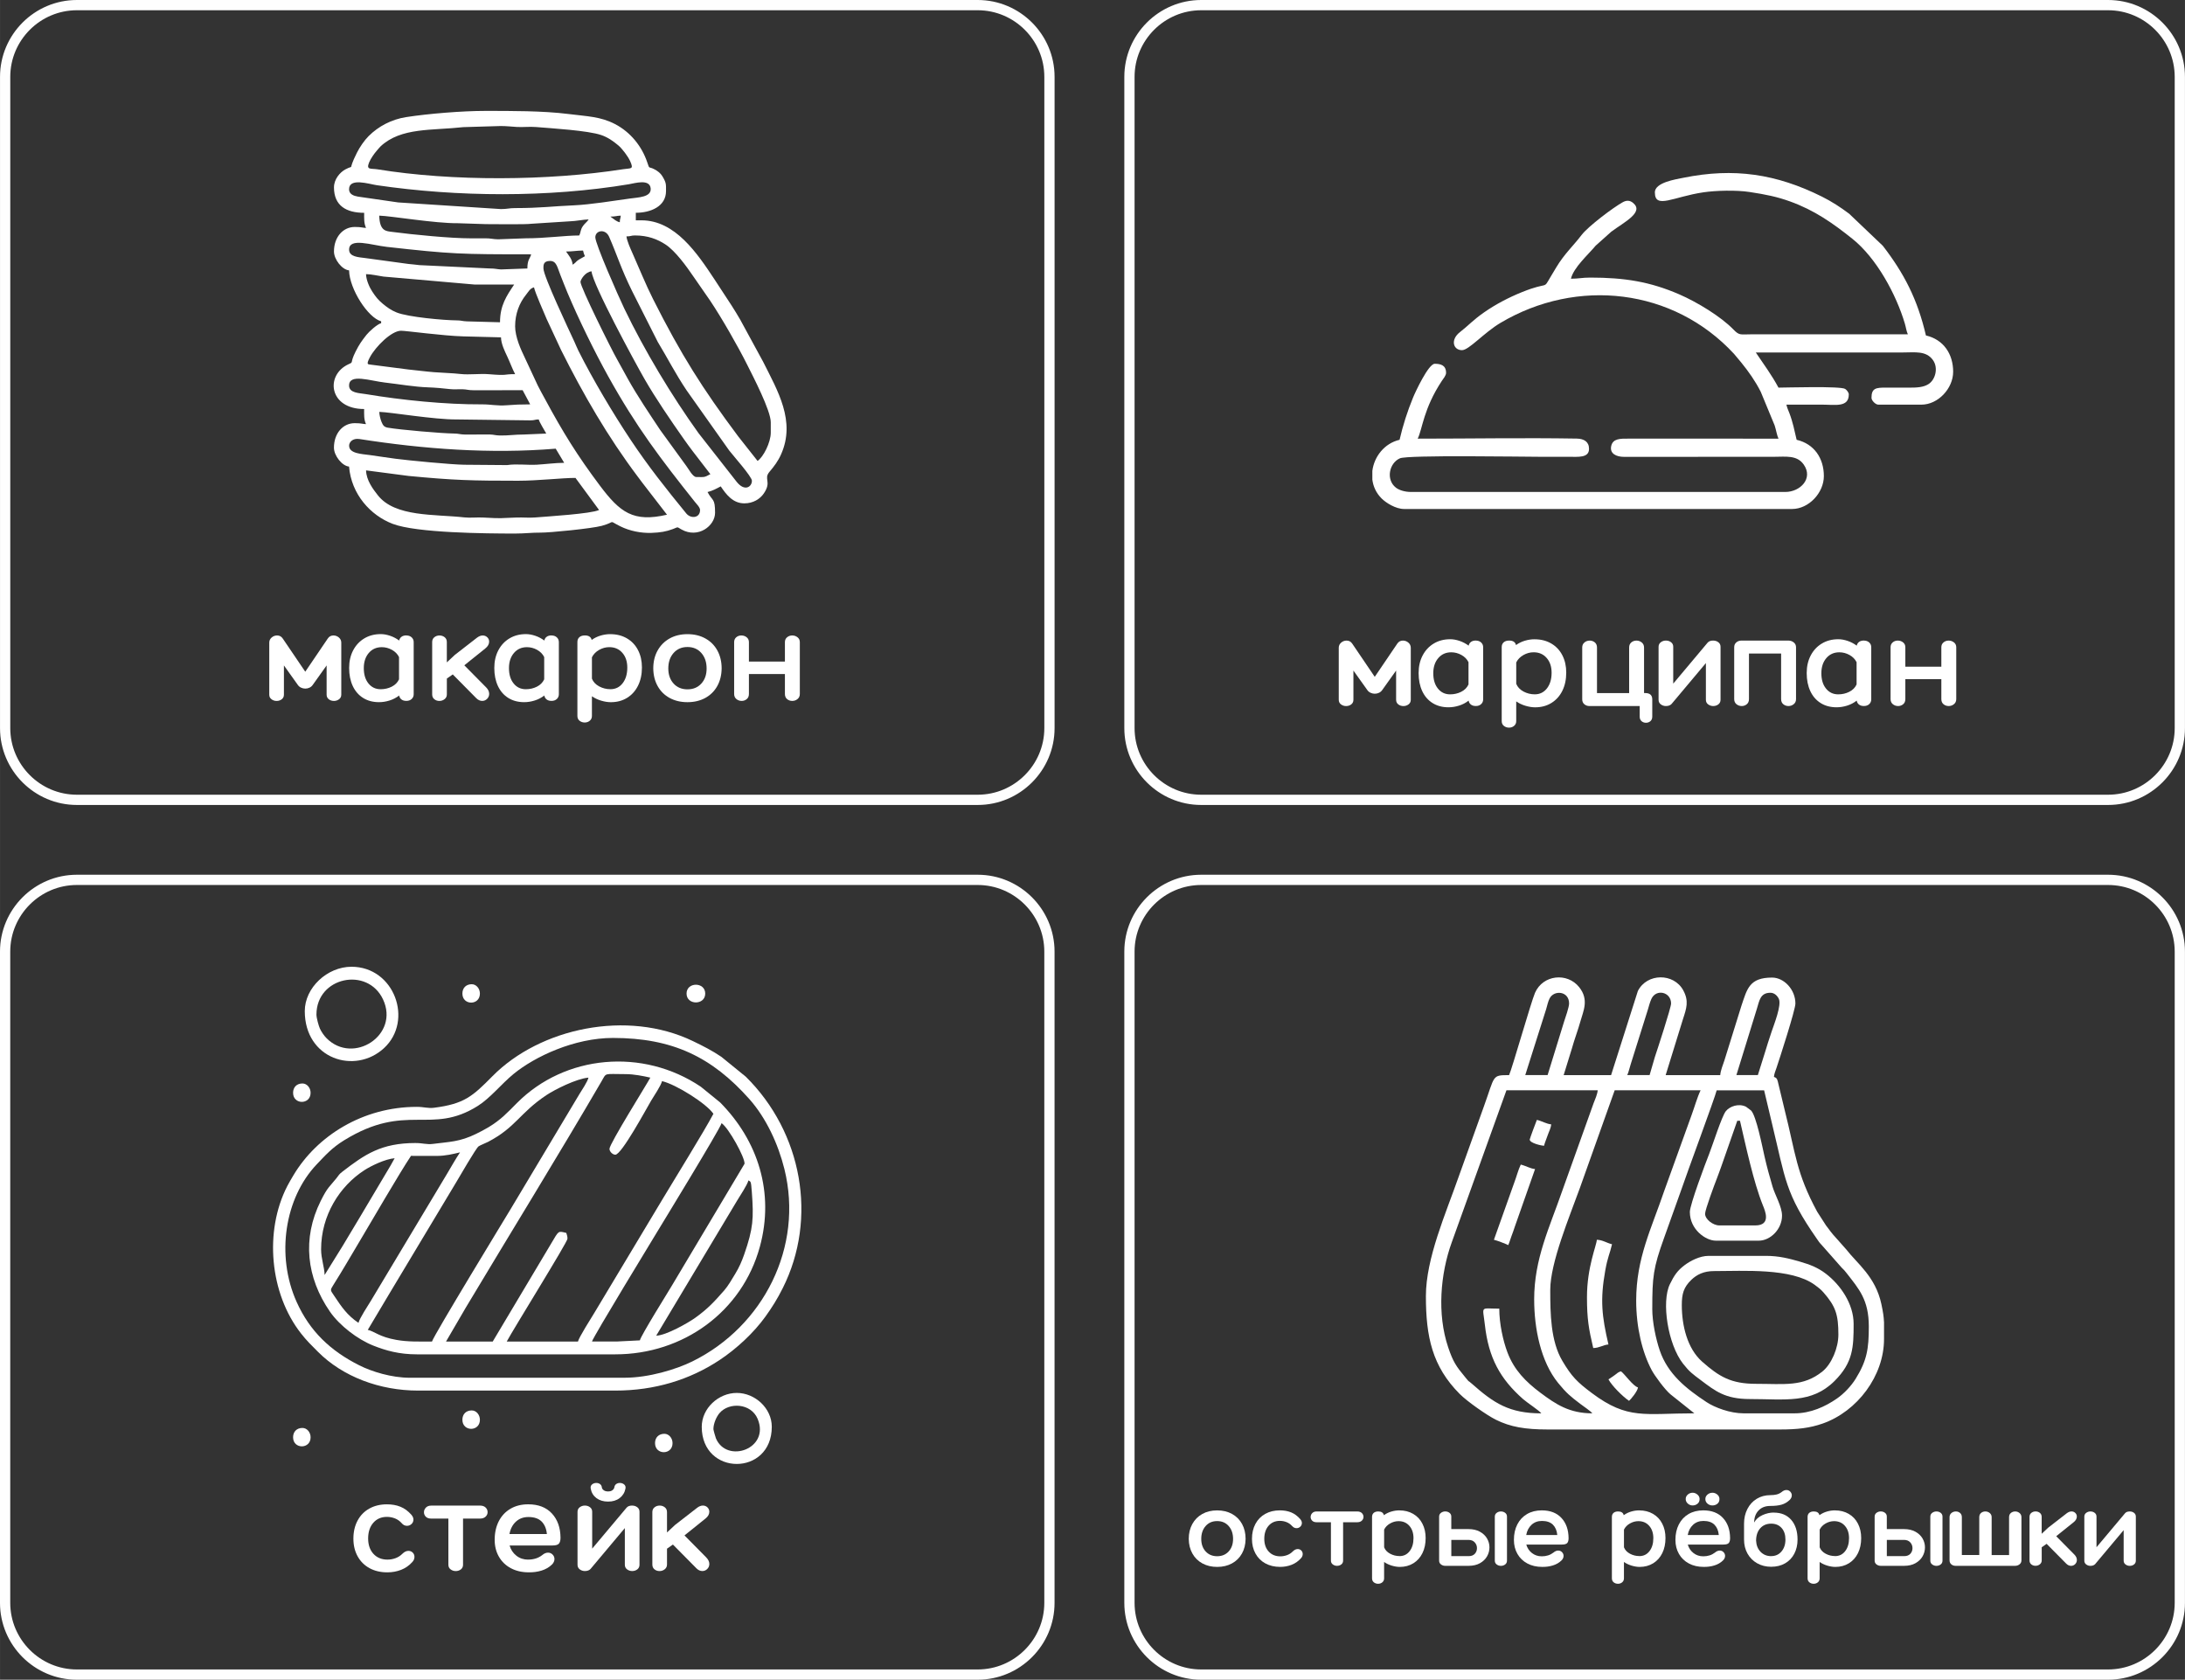
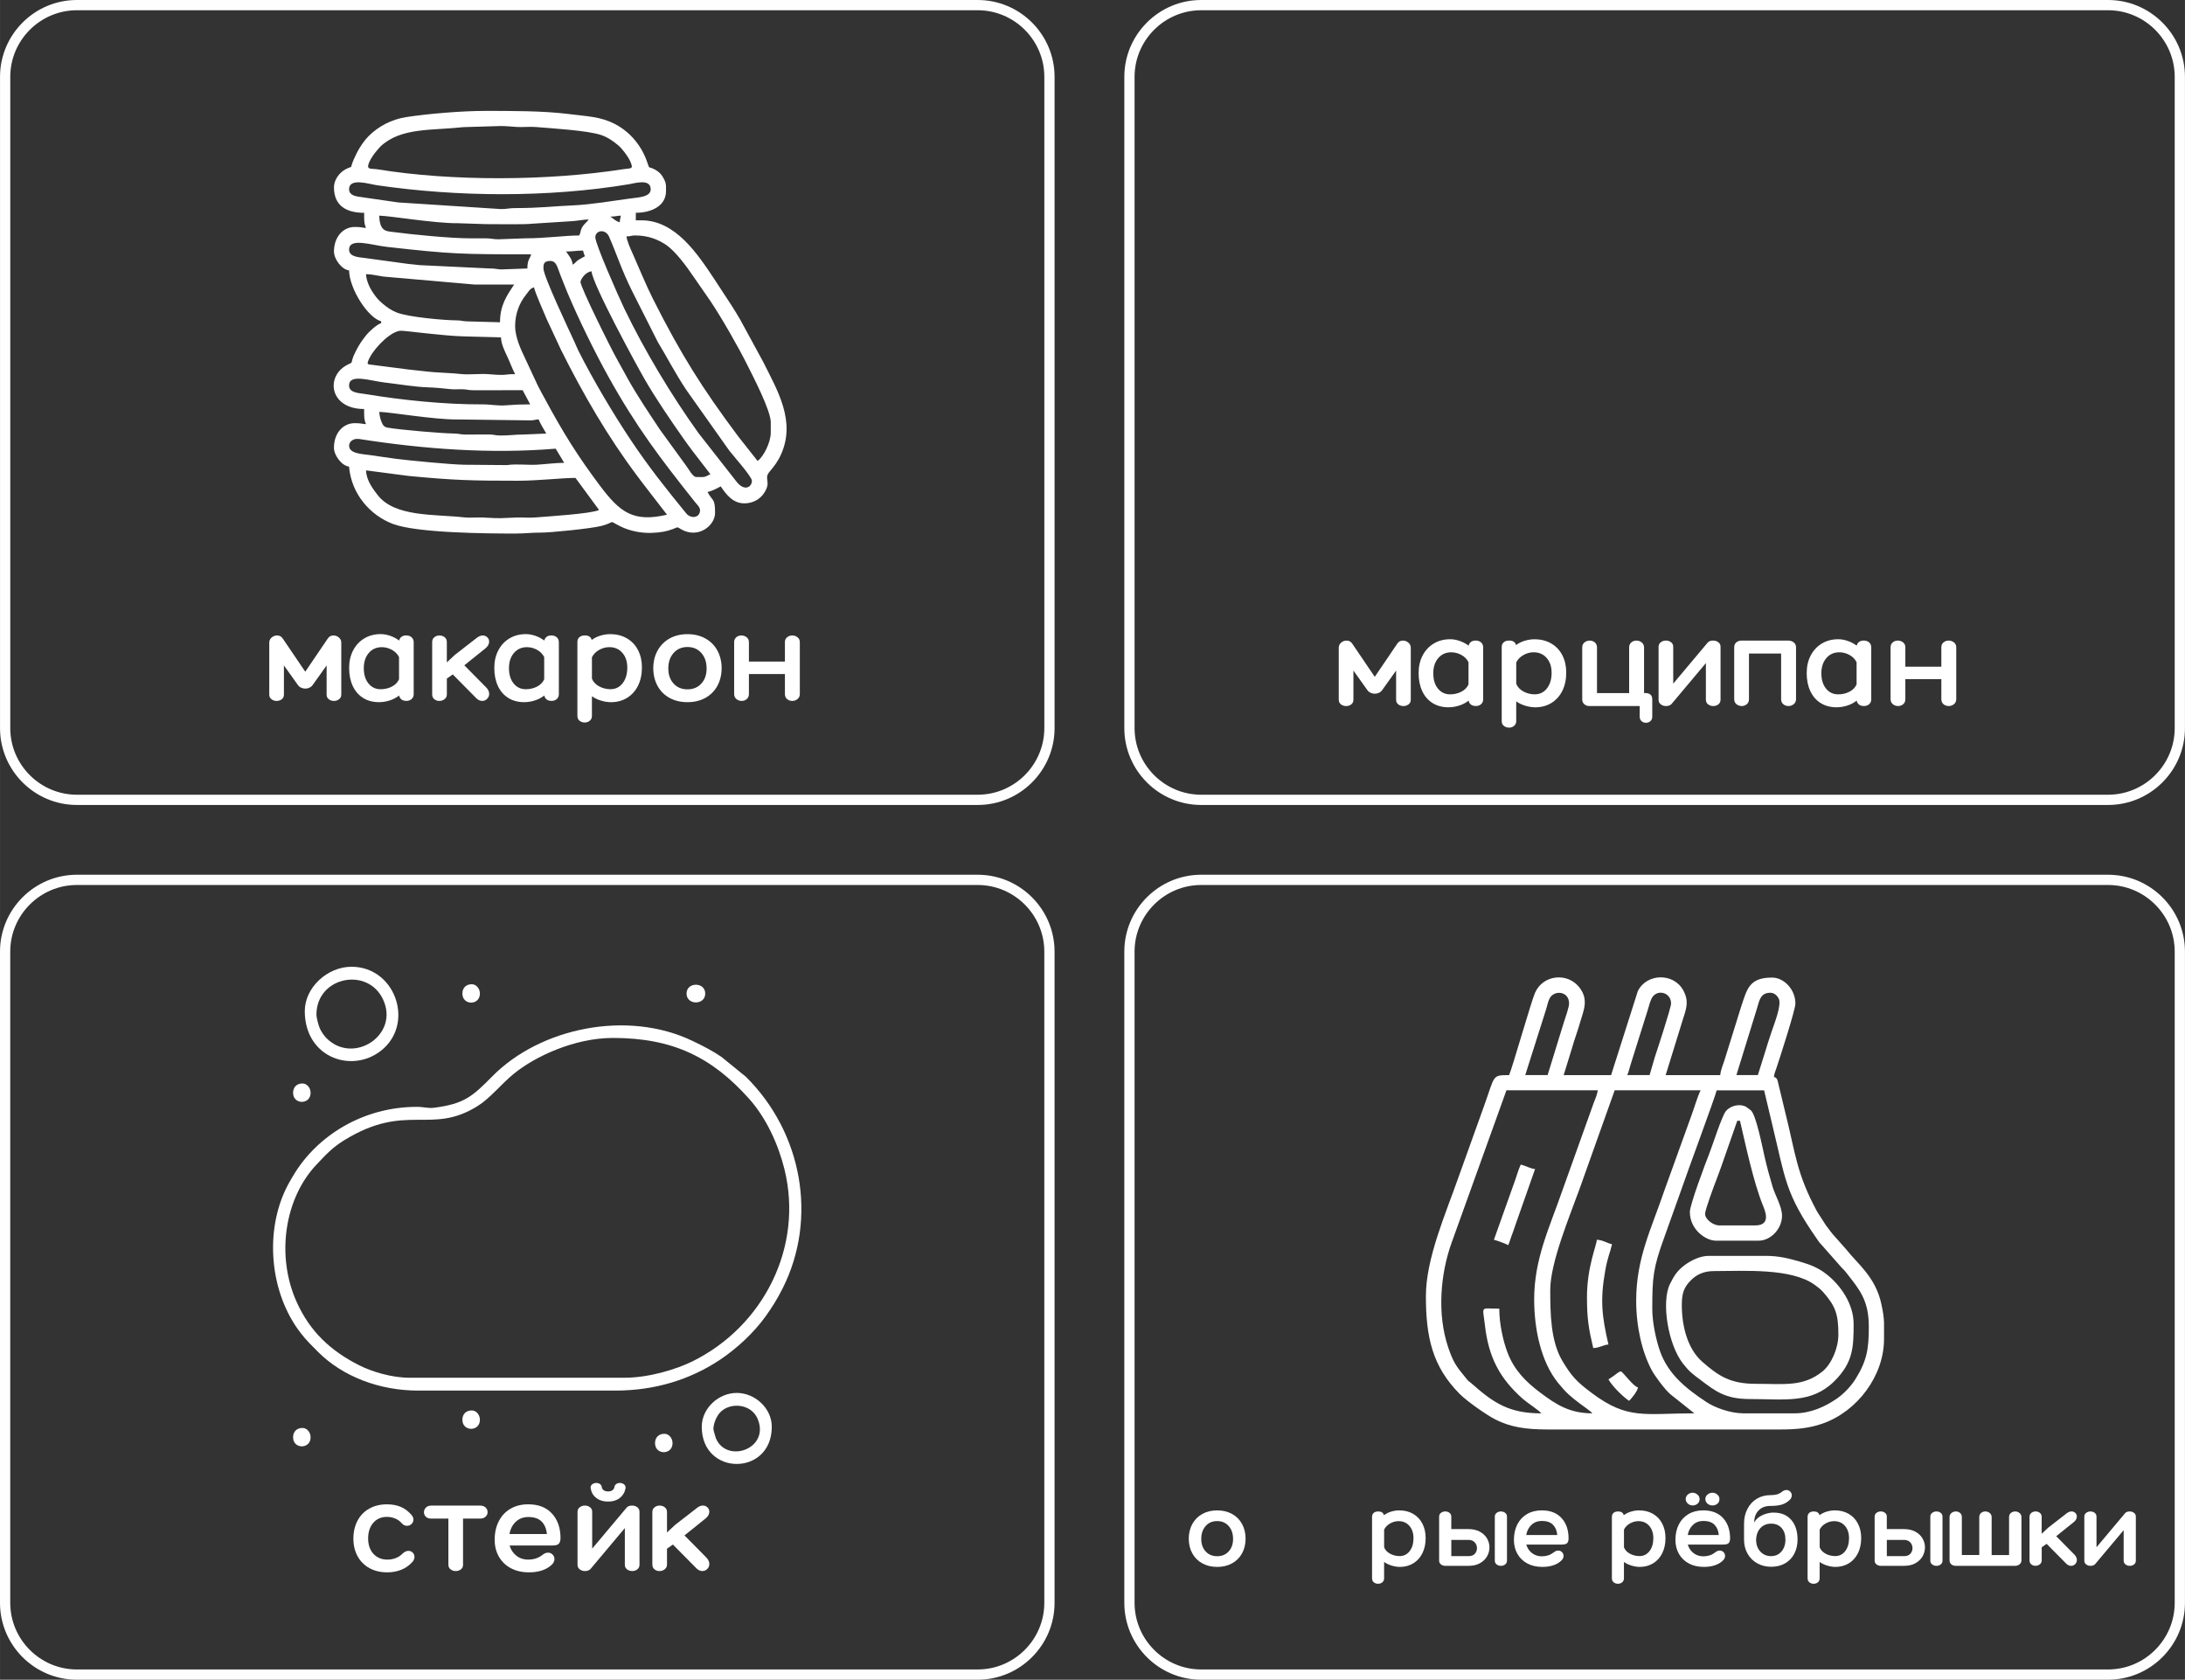
<svg xmlns="http://www.w3.org/2000/svg" xml:space="preserve" width="42.666mm" height="32.796mm" version="1.1" style="shape-rendering:geometricPrecision; text-rendering:geometricPrecision; image-rendering:optimizeQuality; fill-rule:evenodd; clip-rule:evenodd" viewBox="0 0 942.08 724.16">
  <rect x="0" y="0" width="942.08" height="724.16" fill="#333333" stroke="none" />
  <defs>
    <style type="text/css"> .str0 {stroke:#FEFEFE;stroke-width:4.42;stroke-miterlimit:22.926} .fil0 {fill:none} .fil2 {fill:white} .fil1 {fill:white;fill-rule:nonzero} </style>
  </defs>
  <g id="Слой_x0020_1">
    <path class="fil0 str0" d="M33.14 2.21l388.41 0c17.04,0 30.93,13.9 30.93,30.93l0 280.76c0,17.04 -13.9,30.93 -30.93,30.93l-388.41 0c-17.04,0 -30.93,-13.9 -30.93,-30.93l0 -280.76c0,-17.04 13.9,-30.93 30.93,-30.93zm484.76 0l391.03 0c17.04,0 30.93,13.9 30.93,30.93l0 280.76c0,17.04 -13.9,30.93 -30.93,30.93l-391.03 0c-17.04,0 -30.93,-13.9 -30.93,-30.93l0 -280.76c0,-17.04 13.9,-30.93 30.93,-30.93zm421.96 408.05l0 280.76c0,17.04 -13.9,30.93 -30.93,30.93l-391.03 0c-17.04,0 -30.93,-13.9 -30.93,-30.93l0 -280.76c0,-17.04 13.9,-30.93 30.93,-30.93l391.03 0c17.04,0 30.93,13.9 30.93,30.93zm-518.32 311.69l-388.41 0c-17.04,0 -30.93,-13.9 -30.93,-30.93l0 -280.76c0,-17.04 13.9,-30.93 30.93,-30.93l388.41 0c17.04,0 30.93,13.9 30.93,30.93l0 280.76c0,17.04 -13.9,30.93 -30.93,30.93z" />
    <path class="fil1" d="M143.76 273.96c0.89,0 1.67,0.3 2.36,0.89 0.68,0.59 1.02,1.33 1.02,2.22l0 22.4c0,0.85 -0.32,1.51 -0.97,2 -0.65,0.48 -1.38,0.72 -2.19,0.72 -0.85,0 -1.59,-0.24 -2.22,-0.72 -0.63,-0.48 -0.94,-1.15 -0.94,-2l0 -12.59 -5.93 8.32c-0.37,0.55 -0.84,0.97 -1.42,1.25 -0.57,0.28 -1.19,0.42 -1.86,0.42 -0.63,0 -1.24,-0.14 -1.83,-0.42 -0.59,-0.28 -1.07,-0.69 -1.44,-1.25l-5.93 -8.32 0 12.59c0,0.85 -0.31,1.51 -0.94,2 -0.63,0.48 -1.37,0.72 -2.22,0.72 -0.81,0 -1.54,-0.24 -2.19,-0.72 -0.65,-0.48 -0.97,-1.15 -0.97,-2l0 -22.4c0,-0.89 0.34,-1.63 1.02,-2.22 0.68,-0.59 1.47,-0.89 2.36,-0.89 1.04,0 1.85,0.44 2.44,1.33l9.7 14.3 9.7 -14.3c0.59,-0.89 1.4,-1.33 2.44,-1.33z" />
    <path id="_1" class="fil1" d="M175.2 273.96c0.93,0 1.68,0.27 2.27,0.8 0.59,0.54 0.89,1.23 0.89,2.08l0 22.45c0,0.85 -0.3,1.54 -0.89,2.08 -0.59,0.54 -1.35,0.8 -2.27,0.8 -0.89,0 -1.6,-0.21 -2.14,-0.64 -0.53,-0.42 -0.86,-0.99 -0.97,-1.69 -1.22,0.96 -2.6,1.68 -4.13,2.16 -1.53,0.48 -3.04,0.72 -4.52,0.72 -2.66,0 -4.96,-0.61 -6.9,-1.83 -1.94,-1.22 -3.43,-2.94 -4.46,-5.16 -1.03,-2.22 -1.55,-4.8 -1.55,-7.76 0,-2.85 0.57,-5.37 1.72,-7.57 1.15,-2.2 2.74,-3.92 4.8,-5.16 2.05,-1.24 4.42,-1.86 7.12,-1.86 1.26,0 2.6,0.24 4.02,0.72 1.42,0.48 2.72,1.17 3.91,2.05 0.15,-0.7 0.49,-1.25 1.03,-1.63 0.53,-0.39 1.23,-0.58 2.08,-0.58zm-11.09 23.18c1.74,0 3.34,-0.37 4.8,-1.11 1.46,-0.74 2.5,-1.79 3.13,-3.16l0 -9.59c-0.66,-1.33 -1.69,-2.37 -3.08,-3.13 -1.38,-0.76 -2.84,-1.14 -4.35,-1.14 -2.33,0 -4.2,0.84 -5.63,2.52 -1.42,1.68 -2.13,3.85 -2.13,6.51 0,2.74 0.66,4.94 2,6.6 1.33,1.66 3.08,2.5 5.27,2.5z" />
    <path id="_2" class="fil1" d="M209.52 296.25c0.93,0.93 1.39,1.89 1.39,2.88 0,0.85 -0.3,1.57 -0.89,2.16 -0.59,0.59 -1.29,0.89 -2.11,0.89 -0.92,0 -1.77,-0.39 -2.55,-1.16l-10.15 -10.26 -2.55 1.78 0 6.82c0,0.85 -0.32,1.53 -0.97,2.05 -0.65,0.52 -1.4,0.78 -2.25,0.78 -0.85,0 -1.58,-0.25 -2.19,-0.75 -0.61,-0.5 -0.92,-1.19 -0.92,-2.08l0 -22.56c0,-0.89 0.32,-1.58 0.94,-2.08 0.63,-0.5 1.37,-0.75 2.22,-0.75 0.85,0 1.59,0.25 2.22,0.75 0.63,0.5 0.94,1.19 0.94,2.08l0 8.76 3.44 -3.21 9.65 -7.49c0.81,-0.59 1.61,-0.89 2.38,-0.89 0.78,0 1.43,0.26 1.97,0.78 0.54,0.52 0.8,1.14 0.8,1.88 0,1.07 -0.55,2.05 -1.66,2.94l-9.04 7.26 9.31 9.42z" />
    <path id="_3" class="fil1" d="M237.79 273.96c0.93,0 1.68,0.27 2.27,0.8 0.59,0.54 0.89,1.23 0.89,2.08l0 22.45c0,0.85 -0.3,1.54 -0.89,2.08 -0.59,0.54 -1.35,0.8 -2.27,0.8 -0.89,0 -1.6,-0.21 -2.14,-0.64 -0.53,-0.42 -0.86,-0.99 -0.97,-1.69 -1.22,0.96 -2.6,1.68 -4.13,2.16 -1.53,0.48 -3.04,0.72 -4.52,0.72 -2.66,0 -4.96,-0.61 -6.9,-1.83 -1.94,-1.22 -3.43,-2.94 -4.46,-5.16 -1.03,-2.22 -1.55,-4.8 -1.55,-7.76 0,-2.85 0.57,-5.37 1.72,-7.57 1.15,-2.2 2.74,-3.92 4.8,-5.16 2.05,-1.24 4.42,-1.86 7.12,-1.86 1.26,0 2.6,0.24 4.02,0.72 1.42,0.48 2.72,1.17 3.91,2.05 0.15,-0.7 0.49,-1.25 1.03,-1.63 0.53,-0.39 1.23,-0.58 2.08,-0.58zm-11.09 23.18c1.74,0 3.34,-0.37 4.8,-1.11 1.46,-0.74 2.5,-1.79 3.13,-3.16l0 -9.59c-0.66,-1.33 -1.69,-2.37 -3.08,-3.13 -1.38,-0.76 -2.84,-1.14 -4.35,-1.14 -2.33,0 -4.2,0.84 -5.63,2.52 -1.42,1.68 -2.13,3.85 -2.13,6.51 0,2.74 0.66,4.94 2,6.6 1.33,1.66 3.08,2.5 5.27,2.5z" />
    <path id="_4" class="fil1" d="M263.13 273.4c2.7,0 5.08,0.6 7.15,1.8 2.07,1.2 3.67,2.89 4.8,5.07 1.13,2.18 1.69,4.67 1.69,7.48 0,2.96 -0.55,5.56 -1.66,7.82 -1.11,2.25 -2.68,4.01 -4.71,5.27 -2.03,1.26 -4.38,1.89 -7.04,1.89 -1.29,0 -2.68,-0.22 -4.16,-0.66 -1.48,-0.44 -2.81,-1.07 -3.99,-1.89l0 8.48c0,0.85 -0.3,1.53 -0.91,2.05 -0.61,0.52 -1.34,0.78 -2.19,0.78 -0.85,0 -1.59,-0.25 -2.22,-0.75 -0.63,-0.5 -0.94,-1.19 -0.94,-2.08l0 -31.88c0,-0.89 0.29,-1.58 0.86,-2.08 0.57,-0.5 1.36,-0.75 2.36,-0.75 1.66,0 2.64,0.65 2.94,1.94 1.18,-0.85 2.48,-1.48 3.88,-1.89 1.41,-0.41 2.79,-0.61 4.16,-0.61zm0.06 23.73c2.18,0 3.94,-0.86 5.27,-2.58 1.33,-1.72 2,-3.96 2,-6.73 0,-2.63 -0.71,-4.75 -2.14,-6.38 -1.42,-1.63 -3.3,-2.44 -5.63,-2.44 -1.52,0 -2.98,0.4 -4.38,1.19 -1.4,0.79 -2.44,1.86 -3.1,3.19l0 9.2c0.55,1.4 1.59,2.51 3.1,3.33 1.51,0.81 3.14,1.22 4.88,1.22z" />
    <path id="_5" class="fil1" d="M296.4 273.4c2.92,0 5.5,0.62 7.73,1.86 2.24,1.24 3.97,2.98 5.18,5.21 1.22,2.24 1.83,4.82 1.83,7.73 -0.04,2.88 -0.68,5.43 -1.91,7.62 -1.24,2.2 -2.97,3.9 -5.18,5.1 -2.22,1.2 -4.77,1.8 -7.65,1.8 -2.88,0 -5.43,-0.6 -7.65,-1.8 -2.22,-1.2 -3.95,-2.9 -5.18,-5.1 -1.24,-2.2 -1.87,-4.74 -1.91,-7.62 0,-2.92 0.62,-5.5 1.86,-7.73 1.24,-2.23 2.97,-3.97 5.18,-5.21 2.22,-1.24 4.79,-1.86 7.71,-1.86zm0 23.79c2.48,0 4.47,-0.83 5.99,-2.5 1.52,-1.66 2.27,-3.82 2.27,-6.49 0,-2.73 -0.76,-4.96 -2.27,-6.68 -1.51,-1.72 -3.51,-2.58 -5.99,-2.58 -2.48,0 -4.47,0.86 -5.99,2.58 -1.52,1.72 -2.27,3.95 -2.27,6.68 0,2.66 0.76,4.82 2.27,6.49 1.51,1.66 3.51,2.5 5.99,2.5z" />
    <path id="_6" class="fil1" d="M341.58 273.96c0.85,0 1.61,0.26 2.27,0.78 0.67,0.52 1,1.22 1,2.11l0 22.34c0,0.93 -0.33,1.65 -1,2.19 -0.66,0.54 -1.42,0.8 -2.27,0.8 -0.85,0 -1.59,-0.26 -2.22,-0.78 -0.63,-0.52 -0.94,-1.26 -0.94,-2.22l0 -8.59 -15.52 0 0 8.59c0,0.96 -0.31,1.7 -0.94,2.22 -0.63,0.52 -1.35,0.78 -2.16,0.78 -0.89,0 -1.65,-0.27 -2.3,-0.8 -0.65,-0.54 -0.97,-1.27 -0.97,-2.19l0 -22.34c0,-0.89 0.3,-1.59 0.91,-2.11 0.61,-0.52 1.34,-0.78 2.19,-0.78 0.89,0 1.65,0.26 2.3,0.78 0.65,0.52 0.97,1.22 0.97,2.11l0 8.37 15.52 0 0 -8.37c0,-0.89 0.31,-1.59 0.94,-2.11 0.63,-0.52 1.37,-0.78 2.22,-0.78z" />
    <path class="fil2" d="M157.83 202.79l18.34 2.4c19.61,1.88 27.37,2.07 47.14,2.07 8.7,0 18.9,-1.22 24.81,-1.22l10.17 13.83c-3.41,1.64 -21.97,2.76 -27.68,3.23 -2.41,0.2 -5.25,-0.07 -7.72,0.01 -8.23,0.25 -5.45,0.51 -14.63,0.01 -2.57,-0.14 -5.57,0.22 -8.08,-0.06 -12.85,-1.44 -29.83,-0.08 -37.26,-9.52 -2.08,-2.64 -4.98,-6.44 -5.1,-10.76zm-7.32 -10.58c0,-1.59 1.5,-3.4 4.52,-2.93 27.51,4.31 56.4,6.49 84.56,4.15l3.66 6.1c-3.65,0 -8.29,0.62 -11.79,0.81 -4.23,0.23 -8.72,-0.45 -12.84,0.17l-18.49 -0.15c-5.54,-0.07 -24.22,-1.87 -29.55,-2.58 -3.44,-0.45 -7.34,-1.06 -11.03,-1.58 -3.47,-0.48 -9.02,-0.62 -9.02,-4zm13.02 -14.64c4.78,0.11 23.85,3.36 33.35,3.26l31.73 0.4c2.04,0 1.82,-0.37 3.66,-0.41 0.36,1.34 2.48,4.65 3.25,6.1l-9.76 0.41c-3.94,-0 -6.62,0.49 -10.18,0.42 -2.19,-0.04 -2.41,-0.38 -4.45,-0.44l-10.61 0.03c-2.26,-0.03 -2.59,-0.42 -4.85,-0.44 -5.11,-0.05 -23.27,-1.61 -28.4,-2.51 -1.62,-0.28 -2.12,-0.9 -2.78,-2.51 -0.47,-1.15 -0.93,-2.94 -0.96,-4.32zm-13.02 -11.39c0,-5.26 9.17,-1.96 15.49,-1.25 5.87,0.66 12.65,1.88 18.68,2.07 2.92,0.09 6.74,0.45 9.41,0.76 1.69,0.19 3.53,-0 5.24,0.05 2.08,0.06 2.5,0.43 4.85,0.43 7.05,0.01 14.11,-0.01 21.16,-0.01 1.11,2.1 2.15,4.01 3.25,6.1 -3.82,0 -6.96,0.12 -10.19,0.39 -3.98,0.33 -6.77,-0.41 -10.55,-0.39 -15.85,0.08 -34.51,-1.81 -50.09,-4.41 -2.93,-0.49 -7.26,-0.44 -7.26,-3.72zm22.37 -23.59c2.22,0 18.06,2.19 26.86,2.43l16.26 0.42c0.06,2.87 1.68,6.08 2.71,8.27 1.23,2.62 2.12,5.2 3.39,7.59 -5.58,0 -2.69,0.74 -11.41,0.02 -3.8,-0.31 -8.39,0.34 -12.12,-0.08 -3.55,-0.4 -7.55,-0.48 -11.42,-0.78 -3.44,-0.26 -7.63,-0.83 -11.04,-1.16l-16.25 -2.09c-1.09,-0.22 -2.21,0.25 -0.37,-3.21 2.44,-4.57 9.29,-11.41 13.41,-11.41zm49.22 -2.03c0,-5.21 1.78,-9.91 4.75,-13.56 1.06,-1.3 1.65,-2.66 3.38,-3.12 0.62,2.65 4.2,10.63 5.46,13.66l6.2 13.32c9.6,19.19 20.12,37.38 32.97,54.48 0.79,1.05 1.33,1.78 2.09,2.79l10.63 13.77c-14.52,3.38 -20.25,-0.97 -28.94,-12.55 -9.75,-13 -15.9,-22.92 -23.67,-37.34 -1.12,-2.07 -2.08,-3.74 -3.12,-5.83l-5.56 -11.93c-1.68,-3.49 -4.2,-8.88 -4.2,-13.69zm32.94 -23.59c0.47,5.59 18.56,38.93 22.8,46.35 4.76,8.32 11.49,18.15 17.06,26.06 1.27,1.81 2.4,3.33 3.78,5.17l7.61 9.88c-2.88,1.53 -2.48,1.22 -6.1,1.22 -1.52,0 -3.34,-3.56 -4.24,-4.71l-11.3 -15.55c-4.53,-6.81 -9.9,-14.78 -13.88,-21.92l-4.77 -8.65c-2.3,-3.98 -15.87,-31.24 -15.72,-33.32 0.07,-1.01 2.09,-4.3 4.76,-4.52zm-97.21 1.22c2.21,0 5.09,0.71 7.49,1.05l39.27 3.43c5.69,-0.03 11.4,-0 17.09,-0 -3.29,4.92 -6.1,9.01 -6.1,16.27l-14.25 -0.39c-2.06,-0.06 -2.25,-0.42 -4.45,-0.43 -5.48,-0.04 -20.86,-1.4 -25.88,-3.41 -2.38,-0.95 -4.2,-2.28 -5.99,-3.77 -2.01,-1.68 -2.95,-2.87 -4.52,-5.25 -1.16,-1.75 -2.6,-4.88 -2.68,-7.49zm76.47 -2.44c0,-1.33 -0.14,-3.25 2.85,-3.25 2.81,0 3.08,2.61 4.48,6.1 1.02,2.54 1.9,4.9 3.02,7.56 4.7,11.2 11.67,25.45 17.59,36.1 12.17,21.89 22.46,35.38 37.38,54.14 0.75,0.94 2.21,2.33 2.21,3.49 0,3.52 -4.01,3.83 -5.94,1.47 -8.84,-10.82 -16.3,-20.2 -23.99,-31.73 -7.51,-11.26 -16.35,-26.12 -22.54,-38.47 -0.67,-1.34 -1.06,-2.45 -1.76,-3.94 -2.5,-5.4 -13.29,-28.18 -13.29,-31.45zm9.76 -7.32c3.08,0 4.62,-0.41 7.32,-0.41 0.23,0.98 0.42,1.63 0.81,2.44 -4.76,2.52 -2.97,2.11 -5.29,3.66 -0.21,-2.48 -1.75,-4.06 -2.85,-5.69zm-93.55 -0.81c0,-5.34 9.68,-1.92 16.24,-1.19 27.9,3.12 31.72,3.22 62.26,3.22 -0.51,1.93 -1.63,2.24 -1.63,6.1l-11.39 0.41c-1.9,-0.11 -2.51,-0.43 -4.87,-0.42l-30.28 -1.44c-1.57,-0.22 -3.57,-0.37 -4.78,-0.51l-18.61 -2.54c-2.79,-0.38 -6.94,-0.47 -6.94,-3.64zm106.16 -5.29c0,-3.05 4.37,-3.86 5.95,-0.25 3.55,8.11 5.08,13.63 9.92,23.43l11.05 21.89c4.16,6.84 7.54,13.59 12.45,20.9l18.38 25.95c1.59,2.08 9.77,11.24 9.77,13.01 0,2.68 -3.14,4.79 -6.57,0.47l-16.44 -20.98c-11.51,-16.01 -23.33,-35.64 -32.04,-53.78 -2.69,-5.61 -12.47,-27.85 -12.47,-30.65zm13.42 -0.41c2.07,0 1.85,-0.41 3.66,-0.41 5.57,0 9.69,1.61 13.19,3.9 4.24,2.77 9.08,9.46 12.11,13.92l7.16 10.33c4.93,7.35 12.03,19.74 15.94,27.58 2.5,4.99 10.17,19.73 10.17,24.81l0 4.47c0,4.26 -3.22,10.55 -5.69,12.2l-8.43 -10.69c-15.37,-20.59 -24.54,-35.1 -36.59,-59 -3.28,-6.51 -5.99,-13.31 -8.94,-19.93 -0.85,-1.9 -2.31,-5.1 -2.58,-7.18zm-106.57 -8.95c4.86,0.11 24.09,3.36 33.76,3.26l12.2 0.4c3.4,0 17.24,0.21 19.76,-0.17l16.44 -1.05c2.7,-0.07 5.68,-0.76 8.13,-0.81 -0.8,1.19 -1.64,1.66 -2.46,2.83 -1.19,1.7 -0.81,2.43 -1.61,4.09 -6.22,0 -14.38,1.22 -23.18,1.22l-11.81 0.43c-2.36,-0.04 -3.07,-0.45 -5.67,-0.43 -2.04,0.01 -4.07,0 -6.11,0.01 -8.5,0.02 -25.13,-1.61 -33.84,-2.77 -2.67,-0.35 -5.43,-0.27 -5.62,-6.99zm99.65 0.41c2.25,0 2.7,-0.37 4.47,-0.41 -0.13,1.58 -0.37,1.06 -0.41,2.85 -1.51,-0.35 -2.23,-1.13 -3.84,-2.27 -0.05,-0.03 -0.16,-0.11 -0.23,-0.17zm-112.67 -11.8c0,-5.09 8.66,-2.22 11.91,-1.74 34.85,5.11 73.85,5.39 108.77,-0.41 2.45,-0.41 8.97,-2.45 9.36,1.8 0.35,3.79 -5.21,3.84 -8.91,4.36 -6.86,0.96 -17.33,2.63 -23.93,2.92 -9.87,0.42 -14.39,1.19 -25.64,1.2 -2.56,0 -3.38,0.43 -6.08,0.43l-44.33 -2.87 -17.4 -2.52c-1.74,-0.3 -3.76,-1.01 -3.76,-3.16zm65.08 -27.25c3,0 4.94,0.28 7.32,0.41 2.6,0.14 5.55,-0.19 8.12,0.02 6.82,0.57 22.51,1.49 28.25,3.48 2.82,0.97 5.16,2.62 7.34,4.46 1.65,1.39 4.17,4.73 5.07,6.74 1.67,3.73 0.43,2.97 -2.93,3.5 -32.2,5.05 -73.81,5.31 -105.98,0.06 -2.89,-0.47 -5.04,0.42 -3.6,-3.03 0.67,-1.6 2.17,-3.75 3.23,-4.95 0.63,-0.7 1.07,-1.34 1.72,-1.95 8.83,-8.2 21.98,-6.73 35.66,-8.26l15.8 -0.47zm-71.59 26.44c0,7.99 5.39,10.98 13.02,10.98 0,2.33 -0.15,4.5 0.81,6.51 -1.6,-0.04 -1.79,-0.41 -4.88,-0.41 -4.98,0 -8.95,4.28 -8.95,10.58 0,3.43 3.52,7.88 6.51,8.13 0.18,8.12 8.19,20.46 13.83,21.96l0 0.81c-1.7,0.45 -5.23,3.63 -6.34,5.05 -2.12,2.72 -3.06,4.01 -4.65,7.15 -2.69,5.34 -0.64,4.39 -3.05,5.49 -10.15,4.64 -8.53,19.32 6.71,19.32 0,2.33 -0.15,4.5 0.81,6.51 -1.6,-0.04 -1.79,-0.41 -4.88,-0.41 -4.98,0 -8.95,4.27 -8.95,10.58 0,3.43 3.52,7.88 6.51,8.13 1,11.99 9.26,21.05 18.82,24.7 10.27,3.92 39.97,4.18 52.77,4.18 4.13,0 7.36,-0.44 10.99,-0.4 4.01,0.04 22.13,-1.77 26.36,-2.92 6.58,-1.79 2.37,-2.59 8.06,0.22 4.02,1.99 8.9,2.97 13.4,2.81 3.81,-0.13 6.38,-0.57 9.24,-1.65 2.49,-0.93 1.53,-1.05 3.66,0.16 7.22,4.09 14.52,-1.56 14.52,-7.17 0,-6.45 -1.1,-4.88 -3.25,-8.95 2.15,-0.5 3.94,-1.51 5.69,-2.44 2.38,3.55 5.27,7.32 10.17,7.32 3.82,0 6.75,-1.86 8.38,-4.23 3.58,-5.2 -0.2,-6.19 2.45,-9.34 2.07,-2.46 3.69,-4.56 5.03,-7.58 6.37,-14.3 -1.48,-27.37 -7.73,-39.86l-9.89 -18.17c-1.3,-2.17 -2.31,-3.96 -3.7,-6.07l-7.4 -11.31c-7.39,-11.16 -16.92,-25.46 -31.48,-25.46l-2.44 0 0 -3.25c6.4,0 13.02,-2.74 13.02,-9.35 0,-2.92 0.18,-3.56 -1.63,-6.5 -0.76,-1.24 -1.97,-2.15 -3.26,-2.84 -2.74,-1.49 -2.11,0.19 -3.16,-2.95 -2.36,-7.08 -7.29,-13.14 -13.91,-16.59 -6.32,-3.29 -11.93,-3.32 -20.05,-4.35 -11.04,-1.4 -24.99,-1.34 -36.08,-1.34 -9.63,0 -24.21,1.16 -33.94,2.67 -6.25,0.96 -11.94,3.94 -16.2,8.2 -1.83,1.83 -3.81,4.7 -5.04,7.16 -4.47,8.91 -0.41,4.72 -5,7.2 -2.3,1.24 -4.89,4.22 -4.89,7.72z" />
    <path class="fil1" d="M604.89 276.17c0.89,0 1.67,0.3 2.36,0.89 0.68,0.59 1.02,1.33 1.02,2.22l0 22.4c0,0.85 -0.32,1.51 -0.97,2 -0.65,0.48 -1.38,0.72 -2.19,0.72 -0.85,0 -1.59,-0.24 -2.22,-0.72 -0.63,-0.48 -0.94,-1.15 -0.94,-2l0 -12.59 -5.93 8.32c-0.37,0.55 -0.84,0.97 -1.42,1.25 -0.57,0.28 -1.19,0.42 -1.86,0.42 -0.63,0 -1.24,-0.14 -1.83,-0.42 -0.59,-0.28 -1.07,-0.69 -1.44,-1.25l-5.93 -8.32 0 12.59c0,0.85 -0.31,1.51 -0.94,2 -0.63,0.48 -1.37,0.72 -2.22,0.72 -0.81,0 -1.54,-0.24 -2.19,-0.72 -0.65,-0.48 -0.97,-1.15 -0.97,-2l0 -22.4c0,-0.89 0.34,-1.63 1.02,-2.22 0.68,-0.59 1.47,-0.89 2.36,-0.89 1.04,0 1.85,0.44 2.44,1.33l9.7 14.3 9.7 -14.3c0.59,-0.89 1.4,-1.33 2.44,-1.33z" />
    <path id="_1_0" class="fil1" d="M636.32 276.17c0.93,0 1.68,0.27 2.27,0.8 0.59,0.54 0.89,1.23 0.89,2.08l0 22.45c0,0.85 -0.3,1.54 -0.89,2.08 -0.59,0.54 -1.35,0.8 -2.27,0.8 -0.89,0 -1.6,-0.21 -2.14,-0.64 -0.53,-0.42 -0.86,-0.99 -0.97,-1.69 -1.22,0.96 -2.6,1.68 -4.13,2.16 -1.53,0.48 -3.04,0.72 -4.52,0.72 -2.66,0 -4.96,-0.61 -6.9,-1.83 -1.94,-1.22 -3.43,-2.94 -4.46,-5.16 -1.03,-2.22 -1.55,-4.8 -1.55,-7.76 0,-2.85 0.57,-5.37 1.72,-7.57 1.15,-2.2 2.74,-3.92 4.8,-5.16 2.05,-1.24 4.42,-1.86 7.12,-1.86 1.26,0 2.6,0.24 4.02,0.72 1.42,0.48 2.72,1.17 3.91,2.05 0.15,-0.7 0.49,-1.25 1.03,-1.63 0.53,-0.39 1.23,-0.58 2.08,-0.58zm-11.09 23.18c1.74,0 3.34,-0.37 4.8,-1.11 1.46,-0.74 2.5,-1.79 3.13,-3.16l0 -9.59c-0.66,-1.33 -1.69,-2.37 -3.08,-3.13 -1.38,-0.76 -2.84,-1.14 -4.35,-1.14 -2.33,0 -4.2,0.84 -5.63,2.52 -1.42,1.68 -2.13,3.85 -2.13,6.51 0,2.74 0.66,4.94 2,6.6 1.33,1.66 3.08,2.5 5.27,2.5z" />
    <path id="_2_1" class="fil1" d="M661.66 275.61c2.7,0 5.08,0.6 7.15,1.8 2.07,1.2 3.67,2.89 4.8,5.07 1.13,2.18 1.69,4.67 1.69,7.48 0,2.96 -0.55,5.56 -1.66,7.82 -1.11,2.25 -2.68,4.01 -4.71,5.27 -2.03,1.26 -4.38,1.89 -7.04,1.89 -1.29,0 -2.68,-0.22 -4.16,-0.66 -1.48,-0.44 -2.81,-1.07 -3.99,-1.89l0 8.48c0,0.85 -0.3,1.53 -0.91,2.05 -0.61,0.52 -1.34,0.78 -2.19,0.78 -0.85,0 -1.59,-0.25 -2.22,-0.75 -0.63,-0.5 -0.94,-1.19 -0.94,-2.08l0 -31.88c0,-0.89 0.29,-1.58 0.86,-2.08 0.57,-0.5 1.36,-0.75 2.36,-0.75 1.66,0 2.64,0.65 2.94,1.94 1.18,-0.85 2.48,-1.48 3.88,-1.89 1.41,-0.41 2.79,-0.61 4.16,-0.61zm0.06 23.73c2.18,0 3.94,-0.86 5.27,-2.58 1.33,-1.72 2,-3.96 2,-6.73 0,-2.63 -0.71,-4.75 -2.14,-6.38 -1.42,-1.63 -3.3,-2.44 -5.63,-2.44 -1.52,0 -2.98,0.4 -4.38,1.19 -1.4,0.79 -2.44,1.86 -3.1,3.19l0 9.2c0.55,1.4 1.59,2.51 3.1,3.33 1.51,0.81 3.14,1.22 4.88,1.22z" />
    <path id="_3_2" class="fil1" d="M709.34 298.79c2.03,0 3.05,0.91 3.05,2.72l0 7.43c0,0.85 -0.27,1.51 -0.8,1.97 -0.54,0.46 -1.17,0.69 -1.91,0.69 -0.74,0 -1.38,-0.23 -1.91,-0.69 -0.53,-0.46 -0.8,-1.12 -0.8,-1.97l0 -4.55 -21.68 0c-0.85,0 -1.58,-0.26 -2.19,-0.78 -0.61,-0.52 -0.91,-1.22 -0.91,-2.11l0 -22.34c0,-0.93 0.32,-1.65 0.97,-2.19 0.65,-0.54 1.41,-0.8 2.3,-0.8 0.81,0 1.53,0.26 2.16,0.78 0.63,0.52 0.94,1.26 0.94,2.22l0 19.63 13.86 0 0 -19.63c0,-0.96 0.32,-1.7 0.94,-2.22 0.63,-0.52 1.37,-0.78 2.22,-0.78 0.85,0 1.61,0.27 2.27,0.8 0.66,0.54 1,1.27 1,2.19l0 19.63 0.5 0z" />
    <path id="_4_3" class="fil1" d="M738.67 276.17c0.85,0 1.59,0.24 2.22,0.72 0.63,0.48 0.94,1.13 0.94,1.94l0 22.84c0,0.85 -0.32,1.51 -0.94,2 -0.63,0.48 -1.37,0.72 -2.22,0.72 -0.81,0 -1.54,-0.24 -2.19,-0.72 -0.65,-0.48 -0.97,-1.15 -0.97,-2l0 -15.8 -14.8 17.63c-0.55,0.59 -1.37,0.89 -2.44,0.89 -0.81,0 -1.54,-0.24 -2.19,-0.72 -0.65,-0.48 -0.97,-1.15 -0.97,-2l0 -22.79c0,-0.85 0.32,-1.51 0.97,-2 0.65,-0.48 1.38,-0.72 2.19,-0.72 0.85,0 1.59,0.24 2.22,0.72 0.63,0.48 0.94,1.13 0.94,1.94l0 15.91 14.8 -17.63c0.52,-0.63 1.33,-0.94 2.44,-0.94z" />
    <path id="_5_4" class="fil1" d="M771.11 276.17c0.85,0 1.61,0.26 2.27,0.78 0.66,0.52 1,1.22 1,2.11l0 22.34c0,0.93 -0.33,1.65 -1,2.19 -0.66,0.54 -1.42,0.8 -2.27,0.8 -0.85,0 -1.59,-0.26 -2.22,-0.78 -0.63,-0.52 -0.94,-1.26 -0.94,-2.22l0 -19.63 -13.86 0 0 19.63c0,0.96 -0.31,1.7 -0.94,2.22 -0.63,0.52 -1.35,0.78 -2.16,0.78 -0.89,0 -1.65,-0.27 -2.3,-0.8 -0.65,-0.54 -0.97,-1.27 -0.97,-2.19l0 -22.34c0,-0.89 0.3,-1.59 0.91,-2.11 0.61,-0.52 1.34,-0.78 2.19,-0.78l20.29 0z" />
    <path id="_6_5" class="fil1" d="M803.65 276.17c0.93,0 1.68,0.27 2.27,0.8 0.59,0.54 0.89,1.23 0.89,2.08l0 22.45c0,0.85 -0.3,1.54 -0.89,2.08 -0.59,0.54 -1.35,0.8 -2.27,0.8 -0.89,0 -1.6,-0.21 -2.14,-0.64 -0.53,-0.42 -0.86,-0.99 -0.97,-1.69 -1.22,0.96 -2.6,1.68 -4.13,2.16 -1.53,0.48 -3.04,0.72 -4.52,0.72 -2.66,0 -4.96,-0.61 -6.9,-1.83 -1.94,-1.22 -3.43,-2.94 -4.46,-5.16 -1.03,-2.22 -1.55,-4.8 -1.55,-7.76 0,-2.85 0.57,-5.37 1.72,-7.57 1.15,-2.2 2.74,-3.92 4.8,-5.16 2.05,-1.24 4.42,-1.86 7.12,-1.86 1.26,0 2.6,0.24 4.02,0.72 1.42,0.48 2.72,1.17 3.91,2.05 0.15,-0.7 0.49,-1.25 1.03,-1.63 0.53,-0.39 1.23,-0.58 2.08,-0.58zm-11.09 23.18c1.74,0 3.34,-0.37 4.8,-1.11 1.46,-0.74 2.5,-1.79 3.13,-3.16l0 -9.59c-0.66,-1.33 -1.69,-2.37 -3.08,-3.13 -1.38,-0.76 -2.84,-1.14 -4.35,-1.14 -2.33,0 -4.2,0.84 -5.63,2.52 -1.42,1.68 -2.13,3.85 -2.13,6.51 0,2.74 0.66,4.94 2,6.6 1.33,1.66 3.08,2.5 5.27,2.5z" />
    <path id="_7" class="fil1" d="M840.19 276.17c0.85,0 1.61,0.26 2.27,0.78 0.67,0.52 1,1.22 1,2.11l0 22.34c0,0.93 -0.33,1.65 -1,2.19 -0.66,0.54 -1.42,0.8 -2.27,0.8 -0.85,0 -1.59,-0.26 -2.22,-0.78 -0.63,-0.52 -0.94,-1.26 -0.94,-2.22l0 -8.59 -15.52 0 0 8.59c0,0.96 -0.31,1.7 -0.94,2.22 -0.63,0.52 -1.35,0.78 -2.16,0.78 -0.89,0 -1.65,-0.27 -2.3,-0.8 -0.65,-0.54 -0.97,-1.27 -0.97,-2.19l0 -22.34c0,-0.89 0.3,-1.59 0.91,-2.11 0.61,-0.52 1.34,-0.78 2.19,-0.78 0.89,0 1.65,0.26 2.3,0.78 0.65,0.52 0.97,1.22 0.97,2.11l0 8.37 15.52 0 0 -8.37c0,-0.89 0.31,-1.59 0.94,-2.11 0.63,-0.52 1.37,-0.78 2.22,-0.78z" />
-     <path class="fil2" d="M713.52 83c0,7.29 8.03,1.8 20.94,-0.09 5.39,-0.79 14.04,-1.02 19.88,-0.14 6.98,1.06 11.82,2.04 17.45,4.07 10.57,3.81 18.41,9.34 26.91,16.13 10.37,8.28 18.87,23.93 22.61,36.58 0.48,1.62 0.68,3.32 1.29,4.58l-67.5 0c-4.78,0.02 -5.15,0.58 -7.71,-2.07 -5.4,-5.58 -15.67,-11.84 -23.45,-15.2 -12.51,-5.4 -23.4,-7.19 -38.29,-7.19 -3.54,0 -4.9,0.49 -8.32,0.49 1.13,-4.83 7.48,-10.41 10.68,-14.27l6.71 -6c5.57,-4.15 14.28,-8.38 9.41,-12.41 -1.42,-1.18 -2.86,-1.18 -4.46,-0.3 -4.05,2.23 -14.87,10.37 -17.73,14.1 -3.79,4.95 -7.43,8.14 -10.95,14 -0.83,1.38 -1.52,2.54 -2.38,3.98 -3.53,5.96 -0.39,1.84 -12.4,6.68 -5.76,2.32 -11.42,5.31 -16.26,8.68 -4.82,3.34 -6.9,5.79 -10.5,8.58 -4.19,3.26 -2.9,7.76 0.91,7.76 2.98,0 9.5,-7.56 16.6,-11.77 33.07,-19.61 74.55,-14.88 100.67,13.35l3.12 3.73c3.18,3.91 6.09,8.04 8.41,12.62l6.01 14.53c0.6,1.82 0.98,4.31 1.65,5.69l-64.57 -0.01c-3.77,-0.03 -6.85,-0.03 -7.56,3.21 -0.7,3.23 2.14,4.65 5.58,4.65l64.59 -0.03c5.09,0 9.88,-0.83 12.82,3.32 4.25,6 -1.46,11.84 -7.93,11.84l-161.41 0c-2.5,0 -5.01,-0.72 -6.47,-1.85 -4.44,-3.45 -2.9,-10.64 1.74,-12.66 3.43,-1.49 53.05,-0.65 60.49,-0.65 4.08,0 8.15,-0.01 12.23,0 4.07,0 8.8,0.58 8.8,-3.42 0,-3.08 -2.16,-4.38 -5.35,-4.43 -22.82,-0.38 -45.69,0.03 -68.51,0.03 2.08,-4.34 2.46,-12.84 10.36,-24.85 0.61,-0.92 1.86,-2.35 1.86,-3.52 0,-3.36 -2.43,-3.91 -4.89,-3.91 -2.68,0 -8.34,12.09 -9.36,14.6 -2.44,5.95 -4.32,11.83 -5.8,18.17 -6.56,1.53 -10.98,7.29 -11.74,13.43l0 3.74c0.37,2.95 1.66,5.81 4.02,8.15 1.91,1.89 6.07,4.51 9.68,4.51l167.28 0c7.2,0 13.7,-6.99 13.7,-14.18 0,-7.66 -4.14,-13.88 -11.74,-15.65 -0.94,-4.02 -1.65,-7.66 -3.14,-11.54 -0.57,-1.48 -0.89,-2.02 -1.27,-3.62 5.05,0 10.11,0 15.16,0 5.8,0 11.74,1.34 11.74,-4.4 0,-0.9 -0.97,-1.97 -1.55,-2.36 -1.94,-1.31 -25.92,-0.57 -28.77,-0.57 -2.81,-5.31 -6.47,-10.22 -9.78,-15.16l63.59 0c5.09,0 9.88,-0.83 12.82,3.32 2.35,3.31 1.08,8.49 -2.05,10.39 -2.11,1.29 -4.78,1.47 -8.33,1.46 -3.26,-0.02 -6.53,0.02 -9.79,-0.01 -4.5,-0.04 -6.35,0.25 -6.35,4.41 0,1.18 1.76,2.93 2.93,2.93l18.59 0c7.2,0 13.69,-6.99 13.69,-14.18 0,-7.66 -4.14,-13.88 -11.74,-15.65 -3.63,-15.6 -9.45,-26.81 -18.58,-38.65l-14.53 -13.84c-3.73,-2.79 -7.49,-5.25 -11.72,-7.36 -19.63,-9.78 -37.95,-12.57 -59.8,-8.12 -3.33,0.68 -12.26,2.01 -12.26,6.32z" />
    <path class="fil1" d="M173.19 656.68c-0.81,-0.93 -1.78,-1.61 -2.88,-2.05 -1.11,-0.44 -2.27,-0.67 -3.49,-0.67 -2.44,0 -4.4,0.85 -5.88,2.55 -1.48,1.7 -2.22,3.96 -2.22,6.77 0,2.74 0.76,4.94 2.27,6.6 1.52,1.66 3.53,2.5 6.05,2.5 1.18,0 2.34,-0.2 3.46,-0.61 1.13,-0.41 2.12,-1.04 2.97,-1.89 0.85,-0.85 1.72,-1.27 2.61,-1.27 0.74,0 1.36,0.25 1.86,0.75 0.5,0.5 0.75,1.12 0.75,1.86 0,0.81 -0.31,1.55 -0.94,2.22 -1.37,1.52 -2.98,2.63 -4.82,3.35 -1.85,0.72 -3.82,1.08 -5.93,1.08 -2.92,0 -5.48,-0.6 -7.68,-1.8 -2.2,-1.2 -3.91,-2.9 -5.13,-5.1 -1.22,-2.2 -1.83,-4.74 -1.83,-7.62 0,-2.96 0.6,-5.55 1.8,-7.79 1.2,-2.24 2.89,-3.97 5.07,-5.18 2.18,-1.22 4.71,-1.83 7.6,-1.83 2.14,0 4.08,0.34 5.79,1.03 1.72,0.68 3.3,1.84 4.74,3.46 0.59,0.7 0.89,1.39 0.89,2.05 0,0.78 -0.28,1.42 -0.83,1.94 -0.55,0.52 -1.2,0.78 -1.94,0.78 -0.89,0 -1.65,-0.37 -2.27,-1.11z" />
    <path id="_1_6" class="fil1" d="M206.96 649.09c1.03,0 1.84,0.28 2.41,0.83 0.57,0.55 0.86,1.22 0.86,2 0,0.74 -0.28,1.39 -0.86,1.94 -0.57,0.55 -1.38,0.83 -2.41,0.83l-7.32 0 0 19.91c0,0.85 -0.31,1.51 -0.94,2 -0.63,0.48 -1.37,0.72 -2.22,0.72 -0.81,0 -1.54,-0.24 -2.19,-0.72 -0.65,-0.48 -0.97,-1.15 -0.97,-2l0 -19.91 -7.43 0c-1,0 -1.77,-0.27 -2.3,-0.8 -0.53,-0.54 -0.8,-1.17 -0.8,-1.91 0,-0.78 0.28,-1.45 0.83,-2.02 0.55,-0.57 1.31,-0.86 2.27,-0.86l21.07 0z" />
    <path id="_2_7" class="fil1" d="M227.75 672.37c2.36,0 4.38,-0.65 6.04,-1.94 0.81,-0.7 1.65,-1.05 2.5,-1.05 0.78,0 1.43,0.28 1.97,0.83 0.54,0.55 0.8,1.2 0.8,1.94 0,0.85 -0.37,1.65 -1.11,2.38 -1.22,1.18 -2.71,2.04 -4.46,2.58 -1.76,0.54 -3.61,0.79 -5.57,0.75 -2.88,0 -5.43,-0.59 -7.65,-1.77 -2.22,-1.18 -3.94,-2.84 -5.16,-4.96 -1.22,-2.12 -1.83,-4.56 -1.83,-7.29 0,-3.03 0.59,-5.7 1.77,-8.01 1.18,-2.31 2.87,-4.1 5.05,-5.38 2.18,-1.28 4.73,-1.91 7.65,-1.91 4.36,0 7.76,1.31 10.2,3.94 2.44,2.63 3.68,6.12 3.72,10.48 0,1.11 -0.22,1.94 -0.67,2.5 -0.44,0.55 -1.38,0.83 -2.83,0.83l-18.46 0c0.52,1.81 1.5,3.28 2.94,4.41 1.44,1.13 3.14,1.69 5.1,1.69zm0.06 -18.35c-2.14,0 -3.94,0.67 -5.38,2 -1.44,1.33 -2.36,3.11 -2.77,5.32l16.13 0c-0.22,-2.29 -0.98,-4.08 -2.27,-5.38 -1.29,-1.29 -3.2,-1.94 -5.71,-1.94z" />
    <path id="_3_8" class="fil1" d="M264.85 641.33c0.08,-0.66 0.34,-1.16 0.8,-1.5 0.46,-0.33 0.99,-0.5 1.58,-0.5 0.74,0 1.37,0.22 1.89,0.66 0.52,0.44 0.7,1.04 0.55,1.78 -0.33,1.7 -1.16,3.06 -2.5,4.08 -1.33,1.02 -2.99,1.52 -4.99,1.52 -2.03,0 -3.71,-0.51 -5.05,-1.52 -1.33,-1.02 -2.14,-2.38 -2.44,-4.08 -0.15,-0.74 0.04,-1.33 0.55,-1.78 0.52,-0.44 1.15,-0.66 1.89,-0.66 0.59,0 1.12,0.17 1.58,0.5 0.46,0.33 0.73,0.83 0.8,1.5 0.04,0.37 0.28,0.74 0.75,1.11 0.46,0.37 1.1,0.55 1.91,0.55 0.81,0 1.45,-0.18 1.91,-0.55 0.46,-0.37 0.71,-0.74 0.75,-1.11zm7.71 7.76c0.85,0 1.59,0.24 2.22,0.72 0.63,0.48 0.94,1.13 0.94,1.94l0 22.84c0,0.85 -0.31,1.51 -0.94,2 -0.63,0.48 -1.37,0.72 -2.22,0.72 -0.81,0 -1.54,-0.24 -2.19,-0.72 -0.65,-0.48 -0.97,-1.15 -0.97,-2l0 -15.8 -14.8 17.63c-0.55,0.59 -1.37,0.89 -2.44,0.89 -0.81,0 -1.54,-0.24 -2.19,-0.72 -0.65,-0.48 -0.97,-1.15 -0.97,-2l0 -22.79c0,-0.85 0.32,-1.51 0.97,-2 0.65,-0.48 1.38,-0.72 2.19,-0.72 0.85,0 1.59,0.24 2.22,0.72 0.63,0.48 0.94,1.13 0.94,1.94l0 15.91 14.81 -17.63c0.52,-0.63 1.33,-0.94 2.44,-0.94z" />
    <path id="_4_9" class="fil1" d="M304.44 671.38c0.92,0.93 1.39,1.89 1.39,2.88 0,0.85 -0.3,1.57 -0.89,2.16 -0.59,0.59 -1.29,0.89 -2.11,0.89 -0.93,0 -1.78,-0.39 -2.55,-1.16l-10.15 -10.26 -2.55 1.78 0 6.82c0,0.85 -0.32,1.53 -0.97,2.05 -0.65,0.52 -1.4,0.78 -2.25,0.78 -0.85,0 -1.58,-0.25 -2.19,-0.75 -0.61,-0.5 -0.91,-1.19 -0.91,-2.08l0 -22.57c0,-0.89 0.31,-1.58 0.94,-2.08 0.63,-0.5 1.37,-0.75 2.22,-0.75 0.85,0 1.59,0.25 2.22,0.75 0.63,0.5 0.94,1.19 0.94,2.08l0 8.76 3.44 -3.22 9.65 -7.49c0.81,-0.59 1.61,-0.89 2.38,-0.89 0.78,0 1.43,0.26 1.97,0.78 0.53,0.52 0.8,1.15 0.8,1.89 0,1.07 -0.55,2.05 -1.66,2.94l-9.04 7.26 9.32 9.43z" />
    <g id="_2650148324704">
-       <path class="fil2" d="M282.92 575.85l34.89 -58.24c1.2,-2.02 4.43,-6.8 4.88,-8.72 1,0.73 1.08,-0.14 1.47,5.07 0.83,11.28 0.62,15.62 -3.29,26.84 -1.11,3.18 -2.23,5.66 -3.81,8.27 -1.42,2.33 -3.09,5.29 -4.82,7.26 -4.34,4.92 -6.94,7.8 -12.41,11.75 -2.98,2.16 -12.62,7.67 -16.9,7.76zm-7.05 2.01l-10.07 0.5c-3.52,-0 -7.05,0 -10.57,0 0.56,-2.08 26.95,-45.33 27.97,-47.04 1.16,-1.93 27.36,-44.76 27.91,-47.1 3.08,2.06 10.22,15.01 9.89,17.53l-31.37 52.6c-1.4,2.35 -13.26,21.39 -13.75,23.5zm-135.92 -28.19c-0.08,-3.49 -1.51,-6.9 -1.51,-11.07 0,-14.6 7.97,-27.22 18.72,-34.14 2.87,-1.85 8.89,-4.78 12.99,-5.12 -1.23,2.32 -2.29,4.06 -3.68,6.38l-11.26 18.95c-2.61,4.38 -4.94,8.2 -7.55,12.59l-7.71 12.42zm14.6 20.64c-4.88,-3.27 -7.3,-6.9 -10.49,-11.68 -1.66,-2.48 -1.82,-2.3 -0.34,-4.65 3.96,-6.26 7.38,-12.23 11.17,-18.57 4.69,-7.87 17.47,-29.87 22.31,-37.09 3.7,0 7.4,0.02 11.09,0.02 3.87,-0 6.97,-0.81 10.05,-1.53 -1.9,2.83 -3.76,6.16 -5.51,9.09 -1.86,3.1 -3.57,5.98 -5.47,9.13 -3.75,6.21 -7.18,11.97 -10.95,18.25l-16.42 27.38c-1.23,2.03 -5,7.74 -5.44,9.66zm31.71 8.05c-5.78,0 -10.31,0.19 -15.4,-0.71 -7.36,-1.3 -9.31,-3.63 -12.29,-4.32l9.4 -15.77c3.3,-5.53 6.33,-10.58 9.63,-16.05 6.46,-10.7 12.64,-21 19.07,-31.78 1.39,-2.33 8.54,-14.7 9.66,-15.51 0.63,-0.46 3.22,-1.48 4.1,-1.94 12.07,-6.31 13.51,-12.38 25.16,-20.15 3.53,-2.36 12.96,-7.12 18.13,-7.54 -0.42,1.81 -2.87,5.39 -3.93,7.14l-29.77 49.77c-1.09,1.83 -33.21,54.53 -33.76,56.86zm76.52 -83.06c0,1.17 1.34,2.52 2.52,2.52 2.72,0 13.53,-20.1 15.45,-23.32 1.19,-1.99 4.24,-6.48 4.69,-8.4 6.06,1.41 19.22,9.71 22.15,14.09 -4.05,7.65 -16.81,28.22 -21.81,36.59l-29.45 49.09c-1.39,2.3 -6.72,10.68 -7.14,12.49l-30.71 0c2.74,-5.18 26.18,-42.84 26.18,-44.3 0,-1.36 -0.24,-1.39 -0.5,-2.52 -3.66,-0.88 -3.14,-1.1 -6.52,4.56l-25.2 42.26 -20.14 0 8.53 -14.63c19.15,-32 39.88,-65.57 58.51,-97.54 2.27,-3.9 0.8,-3.11 10.48,-3.11 3.46,0 7.66,0.83 10.57,1.51 -1.51,2.85 -17.62,28.52 -17.62,30.71zm-83.57 -2.52c-14.91,0 -21.93,4.94 -31.51,12.29 -1.63,1.25 -1.51,1.46 -2.65,2.89 -3.07,3.84 -3.71,3.65 -6.79,9.82 -8.05,16.17 -6.14,33.05 3.99,47.7 4.16,6.02 11.93,11.94 18.62,14.61 5.56,2.22 11.3,3.8 18.85,3.8l85.58 0c29.28,0 54.68,-18.39 62.32,-46.41 6.35,-23.29 -0.75,-45.63 -17.14,-62.2l-8.33 -6.77c-24.99,-16.83 -58.56,-13.8 -79.27,7.03 -4.25,4.27 -6.96,7.24 -12.23,10.42 -1.88,1.13 -3.38,1.88 -5.25,2.81 -7.28,3.61 -11.74,3.46 -18.79,4.4 -2.55,0.34 -4.32,-0.38 -7.4,-0.38z" />
      <path class="fil2" d="M269.33 593.98l-92.63 0c-7.88,0 -16.41,-2.64 -21.82,-5.37 -12.33,-6.21 -21.27,-14.57 -27.01,-27.36 -8.97,-19.99 -5.13,-44.79 8.68,-59.27 3.64,-3.81 6.48,-7.09 11.79,-10.36 26.9,-16.58 37.43,-2.08 57.66,-14.83 5.48,-3.46 10.15,-9.47 15.42,-13.78 9.22,-7.54 26.22,-15.53 42.86,-15.53 25.68,0 42.62,8.2 58.77,26.31 7.3,8.19 12.46,19.42 15.14,30.17 8.36,33.58 -8.99,67.85 -39.67,82.97 -7,3.45 -18.79,7.04 -29.21,7.04zm-89.61 -116.79c-23.29,0 -43.04,12.52 -53.15,29.4 -0.97,1.63 -1.97,3.32 -2.74,4.81 -9.95,19.37 -7.59,46.24 5.98,63.52 2.44,3.11 4.47,5.07 7.25,7.85 10.77,10.81 26.73,16.74 43.17,16.74l85.08 0c17.06,0 32.12,-4.71 44.81,-13.08 7.34,-4.84 14.85,-11.78 19.92,-18.85 2.93,-4.09 5.09,-7.54 7.43,-12.2 15.15,-30.15 8.4,-67.16 -15.89,-91.17l-10.55 -8.58c-3.89,-2.65 -7.85,-4.66 -12.32,-6.81 -28.27,-13.62 -65.81,-5.67 -86.39,15.15 -8.59,8.7 -12.14,11.94 -25.19,13.61 -2.58,0.33 -4.31,-0.39 -7.4,-0.39z" />
      <path class="fil2" d="M136.43 437.42c0,-16.29 22.05,-20.78 28.71,-6.56 7.21,15.39 -12.81,28.29 -24.32,16.77 -1.13,-1.13 -2.22,-2.74 -2.89,-4.16 -0.49,-1.05 -1.5,-4.57 -1.5,-6.05zm-5.03 -1.51c0,20.68 21.61,27.48 34.12,16 12.9,-11.85 4.54,-35.12 -13.98,-35.12 -10.44,0 -20.14,9.01 -20.14,19.13z" />
      <path class="fil2" d="M307.59 616.13c0,-2.51 1.38,-5.45 2.64,-6.92 4.1,-4.8 13.56,-4.3 16.42,2.47 5.47,12.96 -13.32,19.48 -17.98,8.41 -0.2,-0.48 -1.08,-3.57 -1.08,-3.95zm-5.03 -1.01c0,21.36 30.2,21.36 30.2,0 0,-7.95 -7.19,-14.6 -15.1,-14.6 -7.91,0 -15.1,6.65 -15.1,14.6z" />
      <path class="fil2" d="M296.01 428.35c0,5.09 8.05,5.09 8.05,0 0,-5.09 -8.05,-5.09 -8.05,0z" />
      <path class="fil2" d="M199.36 428.35c0,5.2 7.55,5.2 7.55,0 0,-2.15 -1.55,-4.03 -3.52,-4.03 -2.44,0 -4.03,1.59 -4.03,4.03z" />
      <path class="fil2" d="M199.36 612.1c0,5.2 7.55,5.2 7.55,0 0,-2.16 -1.55,-4.03 -3.52,-4.03 -2.44,0 -4.03,1.59 -4.03,4.03z" />
      <path class="fil2" d="M126.36 619.65c0,5.2 7.55,5.2 7.55,0 0,-2.15 -1.55,-4.03 -3.52,-4.03 -2.44,0 -4.03,1.59 -4.03,4.03z" />
      <path class="fil2" d="M126.36 471.14c0,5.2 7.55,5.2 7.55,0 0,-2.15 -1.55,-4.03 -3.52,-4.03 -2.44,0 -4.03,1.59 -4.03,4.03z" />
      <path class="fil2" d="M282.42 622.17c0,5.2 7.55,5.2 7.55,0 0,-2.15 -1.55,-4.03 -3.52,-4.03 -2.43,0 -4.03,1.59 -4.03,4.03z" />
    </g>
    <path class="fil1" d="M524.79 651.16c2.42,0 4.57,0.51 6.43,1.54 1.86,1.03 3.29,2.47 4.31,4.33 1.01,1.86 1.52,4 1.52,6.43 -0.03,2.39 -0.56,4.5 -1.59,6.33 -1.03,1.83 -2.46,3.24 -4.31,4.24 -1.84,1 -3.96,1.5 -6.35,1.5 -2.4,0 -4.52,-0.5 -6.36,-1.5 -1.84,-1 -3.28,-2.41 -4.31,-4.24 -1.03,-1.83 -1.56,-3.94 -1.59,-6.33 0,-2.43 0.51,-4.57 1.54,-6.43 1.03,-1.86 2.46,-3.3 4.31,-4.33 1.84,-1.03 3.98,-1.54 6.4,-1.54zm0 19.76c2.06,0 3.71,-0.69 4.97,-2.07 1.26,-1.38 1.89,-3.18 1.89,-5.39 0,-2.27 -0.63,-4.12 -1.89,-5.55 -1.26,-1.43 -2.92,-2.14 -4.97,-2.14 -2.06,0 -3.72,0.71 -4.97,2.14 -1.26,1.43 -1.89,3.28 -1.89,5.55 0,2.21 0.63,4.01 1.89,5.39 1.26,1.38 2.92,2.07 4.97,2.07z" />
-     <path id="_1_10" class="fil1" d="M557.12 657.93c-0.68,-0.77 -1.47,-1.33 -2.39,-1.7 -0.92,-0.37 -1.89,-0.55 -2.9,-0.55 -2.03,0 -3.65,0.71 -4.88,2.12 -1.23,1.41 -1.84,3.29 -1.84,5.62 0,2.27 0.63,4.1 1.89,5.48 1.26,1.38 2.93,2.07 5.02,2.07 0.98,0 1.94,-0.17 2.88,-0.51 0.94,-0.34 1.76,-0.86 2.46,-1.57 0.7,-0.71 1.43,-1.06 2.16,-1.06 0.61,0 1.13,0.21 1.54,0.62 0.41,0.41 0.62,0.93 0.62,1.54 0,0.67 -0.26,1.29 -0.78,1.84 -1.14,1.26 -2.47,2.19 -4.01,2.79 -1.53,0.6 -3.18,0.9 -4.93,0.9 -2.42,0 -4.55,-0.5 -6.38,-1.5 -1.83,-1 -3.25,-2.41 -4.26,-4.24 -1.01,-1.83 -1.52,-3.94 -1.52,-6.33 0,-2.46 0.5,-4.61 1.5,-6.47 1,-1.86 2.4,-3.29 4.22,-4.31 1.81,-1.01 3.91,-1.52 6.31,-1.52 1.78,0 3.38,0.28 4.81,0.85 1.43,0.57 2.74,1.53 3.94,2.88 0.49,0.58 0.74,1.15 0.74,1.7 0,0.64 -0.23,1.18 -0.69,1.61 -0.46,0.43 -1,0.64 -1.61,0.64 -0.74,0 -1.37,-0.31 -1.89,-0.92z" />
-     <path id="_2_11" class="fil1" d="M585.17 651.62c0.86,0 1.53,0.23 2,0.69 0.47,0.46 0.71,1.01 0.71,1.66 0,0.61 -0.24,1.15 -0.71,1.61 -0.48,0.46 -1.14,0.69 -2,0.69l-6.08 0 0 16.53c0,0.71 -0.26,1.26 -0.78,1.66 -0.52,0.4 -1.13,0.6 -1.84,0.6 -0.68,0 -1.28,-0.2 -1.82,-0.6 -0.54,-0.4 -0.81,-0.95 -0.81,-1.66l0 -16.53 -6.17 0c-0.83,0 -1.47,-0.22 -1.91,-0.67 -0.44,-0.45 -0.67,-0.97 -0.67,-1.59 0,-0.64 0.23,-1.2 0.69,-1.68 0.46,-0.47 1.09,-0.71 1.89,-0.71l17.5 0z" />
+     <path id="_1_10" class="fil1" d="M557.12 657.93z" />
    <path id="_3_12" class="fil1" d="M603.36 651.16c2.24,0 4.22,0.5 5.94,1.5 1.72,1 3.05,2.4 3.98,4.22 0.94,1.81 1.4,3.88 1.4,6.22 0,2.46 -0.46,4.62 -1.38,6.49 -0.92,1.87 -2.23,3.33 -3.91,4.37 -1.69,1.04 -3.64,1.57 -5.85,1.57 -1.07,0 -2.23,-0.19 -3.45,-0.55 -1.23,-0.37 -2.33,-0.89 -3.32,-1.57l0 7.05c0,0.7 -0.25,1.27 -0.76,1.7 -0.51,0.43 -1.11,0.64 -1.82,0.64 -0.71,0 -1.32,-0.21 -1.84,-0.62 -0.52,-0.42 -0.78,-0.99 -0.78,-1.73l0 -26.48c0,-0.74 0.24,-1.31 0.71,-1.73 0.48,-0.41 1.13,-0.62 1.96,-0.62 1.38,0 2.19,0.54 2.44,1.61 0.98,-0.71 2.06,-1.23 3.22,-1.57 1.17,-0.34 2.32,-0.51 3.46,-0.51zm0.05 19.71c1.81,0 3.27,-0.71 4.37,-2.14 1.11,-1.43 1.66,-3.29 1.66,-5.6 0,-2.18 -0.59,-3.95 -1.77,-5.3 -1.18,-1.35 -2.74,-2.03 -4.67,-2.03 -1.26,0 -2.47,0.33 -3.64,0.99 -1.17,0.66 -2.03,1.54 -2.58,2.65l0 7.64c0.46,1.17 1.32,2.09 2.58,2.76 1.26,0.68 2.61,1.01 4.05,1.01z" />
    <path id="_4_13" class="fil1" d="M633.12 659.22c1.93,0 3.59,0.38 4.95,1.13 1.36,0.75 2.39,1.73 3.08,2.92 0.69,1.2 1.04,2.47 1.04,3.82 0,1.38 -0.34,2.68 -1.04,3.89 -0.69,1.21 -1.71,2.19 -3.06,2.95 -1.35,0.75 -2.98,1.13 -4.88,1.13l-10.09 0c-0.68,0 -1.28,-0.2 -1.82,-0.6 -0.54,-0.4 -0.81,-0.95 -0.81,-1.66l0 -18.93c0,-0.71 0.27,-1.26 0.81,-1.66 0.54,-0.4 1.14,-0.6 1.82,-0.6 0.71,0 1.32,0.2 1.84,0.6 0.52,0.4 0.78,0.94 0.78,1.61l0 5.39 7.37 0zm11.38 -5.34c0,-0.71 0.27,-1.26 0.81,-1.66 0.54,-0.4 1.14,-0.6 1.82,-0.6 0.71,0 1.32,0.2 1.84,0.6 0.52,0.4 0.78,0.94 0.78,1.61l0 18.98c0,0.71 -0.26,1.26 -0.78,1.66 -0.52,0.4 -1.14,0.6 -1.84,0.6 -0.68,0 -1.28,-0.2 -1.82,-0.6 -0.54,-0.4 -0.81,-0.95 -0.81,-1.66l0 -18.93zm-11.24 17c1.13,0 2.01,-0.34 2.63,-1.01 0.61,-0.68 0.92,-1.49 0.92,-2.44 0,-0.95 -0.32,-1.78 -0.97,-2.49 -0.64,-0.71 -1.55,-1.06 -2.72,-1.06l-7.37 0 0 7 7.51 0z" />
    <path id="_5_14" class="fil1" d="M664.76 670.96c1.97,0 3.64,-0.54 5.02,-1.61 0.68,-0.58 1.37,-0.87 2.07,-0.87 0.64,0 1.19,0.23 1.63,0.69 0.45,0.46 0.67,1 0.67,1.61 0,0.71 -0.31,1.37 -0.92,1.98 -1.01,0.98 -2.25,1.7 -3.71,2.14 -1.46,0.45 -3,0.65 -4.63,0.62 -2.39,0 -4.51,-0.49 -6.35,-1.47 -1.84,-0.98 -3.27,-2.36 -4.28,-4.12 -1.01,-1.76 -1.52,-3.78 -1.52,-6.06 0,-2.52 0.49,-4.74 1.47,-6.66 0.98,-1.92 2.38,-3.41 4.19,-4.47 1.81,-1.06 3.93,-1.59 6.36,-1.59 3.62,0 6.45,1.09 8.47,3.27 2.03,2.18 3.05,5.08 3.08,8.71 0,0.92 -0.18,1.61 -0.55,2.07 -0.37,0.46 -1.15,0.69 -2.35,0.69l-15.34 0c0.43,1.5 1.24,2.72 2.44,3.66 1.2,0.94 2.61,1.41 4.24,1.41zm0.05 -15.25c-1.78,0 -3.27,0.55 -4.47,1.66 -1.2,1.11 -1.97,2.58 -2.3,4.42l13.4 0c-0.18,-1.91 -0.81,-3.39 -1.89,-4.47 -1.08,-1.07 -2.66,-1.61 -4.74,-1.61z" />
    <path id="_6_15" class="fil1" d="M706.77 651.16c2.24,0 4.22,0.5 5.94,1.5 1.72,1 3.05,2.4 3.98,4.22 0.94,1.81 1.4,3.88 1.4,6.22 0,2.46 -0.46,4.62 -1.38,6.49 -0.92,1.87 -2.23,3.33 -3.91,4.37 -1.69,1.04 -3.64,1.57 -5.85,1.57 -1.07,0 -2.23,-0.19 -3.45,-0.55 -1.23,-0.37 -2.33,-0.89 -3.32,-1.57l0 7.05c0,0.7 -0.25,1.27 -0.76,1.7 -0.51,0.43 -1.11,0.64 -1.82,0.64 -0.71,0 -1.32,-0.21 -1.84,-0.62 -0.52,-0.42 -0.78,-0.99 -0.78,-1.73l0 -26.48c0,-0.74 0.24,-1.31 0.71,-1.73 0.48,-0.41 1.13,-0.62 1.96,-0.62 1.38,0 2.19,0.54 2.44,1.61 0.98,-0.71 2.06,-1.23 3.22,-1.57 1.17,-0.34 2.32,-0.51 3.46,-0.51zm0.05 19.71c1.81,0 3.27,-0.71 4.37,-2.14 1.11,-1.43 1.66,-3.29 1.66,-5.6 0,-2.18 -0.59,-3.95 -1.77,-5.3 -1.18,-1.35 -2.74,-2.03 -4.67,-2.03 -1.26,0 -2.47,0.33 -3.64,0.99 -1.17,0.66 -2.03,1.54 -2.58,2.65l0 7.64c0.46,1.17 1.32,2.09 2.58,2.76 1.26,0.68 2.61,1.01 4.05,1.01z" />
    <path id="_7_16" class="fil1" d="M734.4 670.96c1.97,0 3.64,-0.54 5.02,-1.61 0.68,-0.58 1.37,-0.87 2.07,-0.87 0.64,0 1.19,0.23 1.63,0.69 0.45,0.46 0.67,1 0.67,1.61 0,0.71 -0.31,1.37 -0.92,1.98 -1.01,0.98 -2.25,1.7 -3.71,2.14 -1.46,0.45 -3,0.65 -4.63,0.62 -2.39,0 -4.51,-0.49 -6.35,-1.47 -1.84,-0.98 -3.27,-2.36 -4.28,-4.12 -1.01,-1.76 -1.52,-3.78 -1.52,-6.06 0,-2.52 0.49,-4.74 1.47,-6.66 0.98,-1.92 2.38,-3.41 4.19,-4.47 1.81,-1.06 3.93,-1.59 6.36,-1.59 3.62,0 6.45,1.09 8.47,3.27 2.03,2.18 3.05,5.08 3.08,8.71 0,0.92 -0.18,1.61 -0.55,2.07 -0.37,0.46 -1.15,0.69 -2.35,0.69l-15.34 0c0.43,1.5 1.24,2.72 2.44,3.66 1.2,0.94 2.61,1.41 4.24,1.41zm0.05 -15.25c-1.78,0 -3.27,0.55 -4.47,1.66 -1.2,1.11 -1.97,2.58 -2.3,4.42l13.4 0c-0.18,-1.91 -0.81,-3.39 -1.89,-4.47 -1.08,-1.07 -2.66,-1.61 -4.74,-1.61zm-4.65 -12.16c0.74,0 1.42,0.26 2.05,0.78 0.63,0.52 0.95,1.17 0.95,1.93 0,0.89 -0.31,1.57 -0.92,2.05 -0.61,0.48 -1.3,0.72 -2.07,0.72 -0.8,0 -1.5,-0.27 -2.1,-0.81 -0.6,-0.54 -0.9,-1.19 -0.9,-1.96 0,-0.77 0.3,-1.41 0.9,-1.93 0.6,-0.52 1.3,-0.78 2.1,-0.78zm8.52 0c0.77,0 1.47,0.26 2.1,0.78 0.63,0.52 0.94,1.17 0.94,1.93 0,0.89 -0.3,1.57 -0.9,2.05 -0.6,0.48 -1.31,0.72 -2.14,0.72 -0.8,0 -1.51,-0.26 -2.12,-0.78 -0.61,-0.52 -0.92,-1.18 -0.92,-1.98 0,-0.77 0.31,-1.41 0.92,-1.93 0.61,-0.52 1.32,-0.78 2.12,-0.78z" />
    <path id="_8" class="fil1" d="M764.8 652.12c3.19,0 5.69,1.04 7.51,3.13 1.81,2.09 2.72,4.91 2.72,8.47 0,2.27 -0.46,4.3 -1.38,6.08 -0.92,1.78 -2.24,3.17 -3.96,4.17 -1.72,1 -3.73,1.5 -6.03,1.5 -2.24,0 -4.25,-0.5 -6.03,-1.5 -1.78,-1 -3.17,-2.39 -4.17,-4.17 -1,-1.78 -1.5,-3.81 -1.5,-6.08l0 -6.82c0,-2.36 0.48,-4.48 1.45,-6.36 0.97,-1.87 2.31,-3.33 4.03,-4.38 1.72,-1.04 3.67,-1.57 5.85,-1.57 1.01,0 1.91,-0.09 2.69,-0.28 0.78,-0.18 1.51,-0.54 2.19,-1.06 0.68,-0.58 1.36,-0.87 2.07,-0.87 0.64,0 1.19,0.23 1.64,0.69 0.44,0.46 0.67,1 0.67,1.61 0,0.71 -0.31,1.37 -0.92,1.98 -1.04,0.98 -2.2,1.66 -3.48,2.03 -1.27,0.37 -2.89,0.55 -4.86,0.55 -2.15,0 -3.85,0.66 -5.09,1.98 -1.25,1.32 -1.87,3.04 -1.87,5.16 0.74,-1.38 1.93,-2.44 3.57,-3.18 1.64,-0.74 3.28,-1.11 4.91,-1.11zm-1.11 18.75c1.81,0 3.29,-0.67 4.42,-2 1.13,-1.33 1.7,-3.05 1.7,-5.13 0,-2.12 -0.56,-3.79 -1.68,-5.02 -1.12,-1.23 -2.6,-1.84 -4.44,-1.84 -1.97,0 -3.54,0.65 -4.72,1.96 -1.18,1.3 -1.79,3.08 -1.82,5.32 0.09,2 0.74,3.62 1.93,4.86 1.2,1.24 2.73,1.87 4.61,1.87z" />
    <path id="_9" class="fil1" d="M791.15 651.16c2.24,0 4.22,0.5 5.94,1.5 1.72,1 3.05,2.4 3.98,4.22 0.94,1.81 1.4,3.88 1.4,6.22 0,2.46 -0.46,4.62 -1.38,6.49 -0.92,1.87 -2.23,3.33 -3.91,4.37 -1.69,1.04 -3.64,1.57 -5.85,1.57 -1.07,0 -2.23,-0.19 -3.45,-0.55 -1.23,-0.37 -2.33,-0.89 -3.32,-1.57l0 7.05c0,0.7 -0.25,1.27 -0.76,1.7 -0.51,0.43 -1.11,0.64 -1.82,0.64 -0.71,0 -1.32,-0.21 -1.84,-0.62 -0.52,-0.42 -0.78,-0.99 -0.78,-1.73l0 -26.48c0,-0.74 0.24,-1.31 0.71,-1.73 0.48,-0.41 1.13,-0.62 1.96,-0.62 1.38,0 2.19,0.54 2.44,1.61 0.98,-0.71 2.06,-1.23 3.22,-1.57 1.17,-0.34 2.32,-0.51 3.46,-0.51zm0.05 19.71c1.81,0 3.27,-0.71 4.37,-2.14 1.11,-1.43 1.66,-3.29 1.66,-5.6 0,-2.18 -0.59,-3.95 -1.77,-5.3 -1.18,-1.35 -2.74,-2.03 -4.67,-2.03 -1.26,0 -2.47,0.33 -3.64,0.99 -1.17,0.66 -2.03,1.54 -2.58,2.65l0 7.64c0.46,1.17 1.32,2.09 2.58,2.76 1.26,0.68 2.61,1.01 4.05,1.01z" />
    <path id="_10" class="fil1" d="M820.9 659.22c1.93,0 3.59,0.38 4.95,1.13 1.36,0.75 2.39,1.73 3.08,2.92 0.69,1.2 1.04,2.47 1.04,3.82 0,1.38 -0.34,2.68 -1.04,3.89 -0.69,1.21 -1.71,2.19 -3.06,2.95 -1.35,0.75 -2.98,1.13 -4.88,1.13l-10.09 0c-0.68,0 -1.28,-0.2 -1.82,-0.6 -0.54,-0.4 -0.81,-0.95 -0.81,-1.66l0 -18.93c0,-0.71 0.27,-1.26 0.81,-1.66 0.54,-0.4 1.14,-0.6 1.82,-0.6 0.71,0 1.32,0.2 1.84,0.6 0.52,0.4 0.78,0.94 0.78,1.61l0 5.39 7.37 0zm11.38 -5.34c0,-0.71 0.27,-1.26 0.81,-1.66 0.54,-0.4 1.14,-0.6 1.82,-0.6 0.71,0 1.32,0.2 1.84,0.6 0.52,0.4 0.78,0.94 0.78,1.61l0 18.98c0,0.71 -0.26,1.26 -0.78,1.66 -0.52,0.4 -1.14,0.6 -1.84,0.6 -0.68,0 -1.28,-0.2 -1.82,-0.6 -0.54,-0.4 -0.81,-0.95 -0.81,-1.66l0 -18.93zm-11.24 17c1.13,0 2.01,-0.34 2.63,-1.01 0.61,-0.68 0.92,-1.49 0.92,-2.44 0,-0.95 -0.32,-1.78 -0.97,-2.49 -0.64,-0.71 -1.55,-1.06 -2.72,-1.06l-7.37 0 0 7 7.51 0z" />
    <path id="_11" class="fil1" d="M868.85 651.62c0.71,0 1.34,0.22 1.89,0.67 0.55,0.45 0.83,1.05 0.83,1.82l0 18.56c0,0.74 -0.28,1.32 -0.83,1.75 -0.55,0.43 -1.18,0.64 -1.89,0.64l-25.7 0c-0.7,0 -1.31,-0.21 -1.82,-0.64 -0.51,-0.43 -0.76,-1.01 -0.76,-1.75l0 -18.56c0,-0.77 0.27,-1.37 0.81,-1.82 0.54,-0.44 1.17,-0.67 1.91,-0.67 0.68,0 1.27,0.21 1.8,0.64 0.52,0.43 0.78,1.04 0.78,1.84l0 16.3 7.51 0 0 -16.3c0,-0.8 0.26,-1.41 0.78,-1.84 0.52,-0.43 1.13,-0.64 1.84,-0.64 0.71,0 1.34,0.22 1.89,0.67 0.55,0.45 0.83,1.05 0.83,1.82l0 16.3 7.51 0 0 -16.3c0,-0.8 0.26,-1.41 0.78,-1.84 0.52,-0.43 1.14,-0.64 1.84,-0.64z" />
    <path id="_12" class="fil1" d="M894.32 670.13c0.77,0.77 1.15,1.57 1.15,2.4 0,0.71 -0.25,1.3 -0.74,1.8 -0.49,0.49 -1.08,0.74 -1.75,0.74 -0.77,0 -1.47,-0.32 -2.12,-0.97l-8.43 -8.52 -2.12 1.47 0 5.66c0,0.71 -0.27,1.27 -0.81,1.7 -0.54,0.43 -1.16,0.64 -1.87,0.64 -0.71,0 -1.31,-0.21 -1.82,-0.62 -0.51,-0.41 -0.76,-0.99 -0.76,-1.73l0 -18.74c0,-0.74 0.26,-1.31 0.78,-1.73 0.52,-0.41 1.13,-0.62 1.84,-0.62 0.71,0 1.32,0.21 1.84,0.62 0.52,0.42 0.78,0.99 0.78,1.73l0 7.28 2.86 -2.67 8.02 -6.22c0.68,-0.49 1.34,-0.74 1.98,-0.74 0.64,0 1.19,0.21 1.63,0.64 0.45,0.43 0.67,0.95 0.67,1.57 0,0.89 -0.46,1.7 -1.38,2.44l-7.51 6.03 7.74 7.83z" />
    <path id="_13" class="fil1" d="M918.27 651.62c0.71,0 1.32,0.2 1.84,0.6 0.52,0.4 0.78,0.94 0.78,1.61l0 18.98c0,0.71 -0.26,1.26 -0.78,1.66 -0.52,0.4 -1.13,0.6 -1.84,0.6 -0.68,0 -1.28,-0.2 -1.82,-0.6 -0.54,-0.4 -0.81,-0.95 -0.81,-1.66l0 -13.13 -12.3 14.65c-0.46,0.49 -1.14,0.74 -2.03,0.74 -0.68,0 -1.28,-0.2 -1.82,-0.6 -0.54,-0.4 -0.81,-0.95 -0.81,-1.66l0 -18.93c0,-0.71 0.27,-1.26 0.81,-1.66 0.54,-0.4 1.14,-0.6 1.82,-0.6 0.71,0 1.32,0.2 1.84,0.6 0.52,0.4 0.78,0.94 0.78,1.61l0 13.22 12.3 -14.65c0.43,-0.52 1.11,-0.78 2.03,-0.78z" />
    <g id="_2650148327152">
      <path class="fil2" d="M712.4 564.19c0,-13.65 0.4,-17.52 5.06,-30.43l7.62 -21.31c2.04,-6.12 14.37,-39.31 15.09,-42.39l20.45 0 3.48 14.66c5.72,23.54 5.53,29.69 19.28,49.39 0.83,1.18 0.96,1.49 2.03,2.6l8.68 9.84c1.03,1.01 1.28,1.25 2.19,2.44 5.22,6.73 9.48,11.36 9.48,22.92 0,9.58 -0.79,14.62 -5.66,22.5 -1.92,3.11 -5.08,6.46 -8.07,8.52 -5.09,3.52 -11.35,6.39 -18.3,6.39l-21.99 0c-5.77,0 -12.38,-2.48 -15.98,-4.86 -8.67,-5.73 -16.67,-12.03 -20.15,-22.29 -1.58,-4.67 -3.22,-11.99 -3.22,-17.99zm99.92 5.64l0 7.48c0,15.83 -11.5,31.17 -26.47,36.42 -5.58,1.95 -10.94,2.55 -18.28,2.55l-100.31 0c-9.51,0 -16.02,-1.05 -22.38,-4.24 -3.82,-1.92 -12.27,-7.81 -15.53,-11.09 -11.83,-11.89 -14.56,-24.67 -14.56,-42.15 0,-16.37 8.64,-35.77 14.12,-51.46l10.9 -30.38c4.84,-13.39 3.33,-13.45 10.85,-13.45 1.22,-2.55 9.52,-31.7 11.18,-35.49 3.42,-7.8 13.89,-8.88 19.03,-2.44 4.33,5.41 1.8,10.23 0.56,14.7 -1.03,3.72 -2.67,8.02 -3.69,11.74l-3.55 11.49 20.45 0 11.55 -36.28c3.93,-7.74 15.47,-7.84 19.58,-0.25 2.47,4.56 1.41,7.68 -0.13,12.37l-7.47 24.16 23.53 0c0.17,-2.08 1.16,-4.37 1.79,-6.31l7.33 -23.54c2.49,-7.36 3.4,-12.2 13.26,-12.2 5.09,0 10.03,5.12 10.03,11.19 0,2.72 -6.9,24.03 -8.15,27.73 -0.38,1.12 -0.99,2.52 -1.11,3.91 1.53,0.41 1.53,1.47 1.94,3.08l2.77 11.5c4.66,18.48 4.86,26.76 13.94,43.54l3.78 5.87c1.38,1.84 2.7,3.69 4.29,5.35l4.53 5.11c4.47,5.85 12.54,11.59 15.08,23.49 0.76,3.54 1.03,5.54 1.12,7.61zm-150.84 -9.5c0,12.27 2.78,26.66 10.36,35.94 3.48,4.26 5.32,5.81 9.53,8.98 1.25,0.95 4.5,3.14 5.18,4.07 -9.87,0 -15.69,-3.87 -22.38,-8.87 -6.31,-4.73 -11.36,-9.81 -14.22,-17.41 -1.91,-5.06 -3.52,-12.41 -3.52,-18.85 -8.45,0 -7.16,-1.48 -6.21,6.98 1.59,14.18 6.55,23.3 16.54,32.07 1.71,1.5 6.94,4.91 7.8,6.09 -13.85,0 -20.49,-4.4 -30,-12.82 -2.27,-2.01 -0.39,0.15 -2.91,-2.88 -3.81,-4.58 -5.15,-6.54 -7.26,-12.8 -4.84,-14.35 -3.36,-31.68 1.55,-45.24l23.58 -65.54 39.35 0c-0.14,1.71 -1.16,4.01 -1.77,5.56l-13.52 37.79c-5.52,15.94 -12.11,29.26 -12.11,46.92zm43.98 0.38c0,11.54 2.61,22.32 6.68,29.97 1.36,2.56 5.75,8.47 8.09,10.43l10.3 8.21c-21.43,0 -28.66,2.89 -44.15,-8.71 -6.43,-4.81 -8.74,-7.16 -12.74,-13.88 -5.07,-8.53 -5.23,-20.39 -5.23,-30.65 0,-11.71 8.35,-31.67 12.78,-43.93l15 -42.1 37.04 0c-1.47,3.07 -2.64,7.33 -3.91,10.75l-11.76 32.6c-5.57,16.4 -12.1,29.06 -12.1,47.31zm5.79 -97.22l-9.64 0c0.61,-1.27 1.03,-3.31 1.49,-4.68l7.38 -23.48c0.4,-1.47 0.96,-3.38 1.53,-4.65 2.02,-4.51 8.5,-3.07 8.5,1.95 0,1.78 -5.97,20.05 -7,23.09l-2.26 7.77zm-43.98 0l-9.64 0 9.01 -28.41c0.49,-1.65 0.8,-3.29 1.51,-4.67 1.91,-3.69 8.38,-3.19 8.38,2.21 0,1.58 -1.62,6.22 -2.17,7.86l-7.09 23zm90.66 0l-9.26 0 8.83 -28.59c1.07,-3.38 1.38,-6.9 5.83,-6.9 1.72,0 2.99,1.31 3.61,2.57 1.34,2.67 -2.09,11.2 -3.08,14.16 -1.05,3.17 -2.05,6.17 -2.99,9.36l-2.95 9.4z" />
      <path class="fil2" d="M725.13 562.65c0,-4.76 0.73,-7.65 4.14,-10.91 2.35,-2.25 5.33,-3.75 9.75,-3.75 12.77,0 33.33,-1.41 43.44,5.95 1.47,1.07 2.55,1.89 3.72,3.22 5.28,6.01 6.46,9.61 6.46,18.23 0,5.72 -2.94,12.72 -6.88,15.88 -8.33,6.7 -16.34,5.33 -28.61,5.33 -10.83,0 -15.91,-3.09 -23.24,-9.55 -6.41,-5.65 -8.78,-15.55 -8.78,-24.4zm29.32 40.51c15.19,0 26.63,2.11 36.56,-7.81 7.98,-7.98 8.2,-14.54 8.2,-24.6 0,-8.69 -5.74,-16.86 -11.95,-21.61 -3.35,-2.56 -6.58,-3.89 -11.33,-5.26 -4.48,-1.29 -8.93,-2.45 -14.53,-2.45l-24.69 0c-3.9,0 -7.97,2.21 -10.31,3.96 -3.18,2.37 -4.59,4.52 -6.41,8.25 -3.72,7.58 -0.89,25.94 5.7,34.31 2.74,3.49 4.15,4.46 7.61,7.05 6.16,4.62 10.4,8.16 21.16,8.16z" />
      <path class="fil2" d="M735.16 523.3c0,-1.72 4.13,-12.82 5.02,-15.05 0.63,-1.59 1.3,-3.55 1.87,-5.07l7 -20 1.16 0c2.56,11 5.87,26.55 9.86,36.43 0.9,2.23 3.82,8.7 -3.3,8.7l-15.43 0c-2.78,0 -6.17,-2.67 -6.17,-5.01zm-6.56 -0.77c0,7.49 6.77,12.35 11.19,12.35l18.52 0c5,0 10.03,-4.94 10.03,-10.8 0,-3.88 -3.04,-8.9 -4.09,-12.5 -1.35,-4.63 -2.36,-8.19 -3.48,-13.11 -0.95,-4.17 -3.54,-17.39 -5.77,-19.7l-2.21 -1.65c-3.17,-1.53 -6.96,-0.18 -8.67,1.92 -1.73,2.12 -5.74,14.73 -7.15,18.31 -1.63,4.11 -8.38,22.03 -8.38,25.19z" />
      <path class="fil2" d="M684.24 559.18c0,9.56 0.77,13.72 2.7,21.99 2.74,-0.06 4.21,-1.35 6.56,-1.54 -2.83,-12.16 -3.65,-19.17 -1.38,-31.86 1.08,-6.06 1.9,-6.94 2.92,-11.35 -2.28,-0.53 -4.03,-1.87 -6.56,-1.93 -0.05,2.32 -4.24,11.71 -4.24,24.69z" />
      <path class="fil2" d="M644.12 534.49c1.3,0.3 5.07,1.73 6.17,2.31 0.56,-1.17 0.89,-2.6 1.43,-3.97 0.58,-1.47 0.88,-2.42 1.41,-3.99l8.73 -24.83c-2.03,-0.17 -4.01,-1.43 -6.17,-1.93 -1.12,2.34 -1.84,5.29 -2.86,7.94l-8.71 24.47z" />
      <path class="fil2" d="M693.5 594.67c1.49,2.81 6.26,7.51 8.87,9.26 0.61,-0.45 3.72,-4.11 3.86,-5.79 -2.17,-0.58 -5.72,-5.77 -7.33,-6.94 -1.22,0.33 -1.73,0.92 -2.64,1.6 -0.94,0.71 -1.83,1.25 -2.76,1.87z" />
-       <path class="fil2" d="M659.55 491.28c0,1.58 5.3,2.68 6.17,2.7 0.3,-1.29 1.1,-3.12 1.59,-4.58 0.49,-1.47 1.36,-2.96 1.5,-4.67 -2.03,-0.17 -4.01,-1.43 -6.17,-1.93 -0.3,0.64 -3.09,8.17 -3.09,8.49z" />
    </g>
  </g>
</svg>